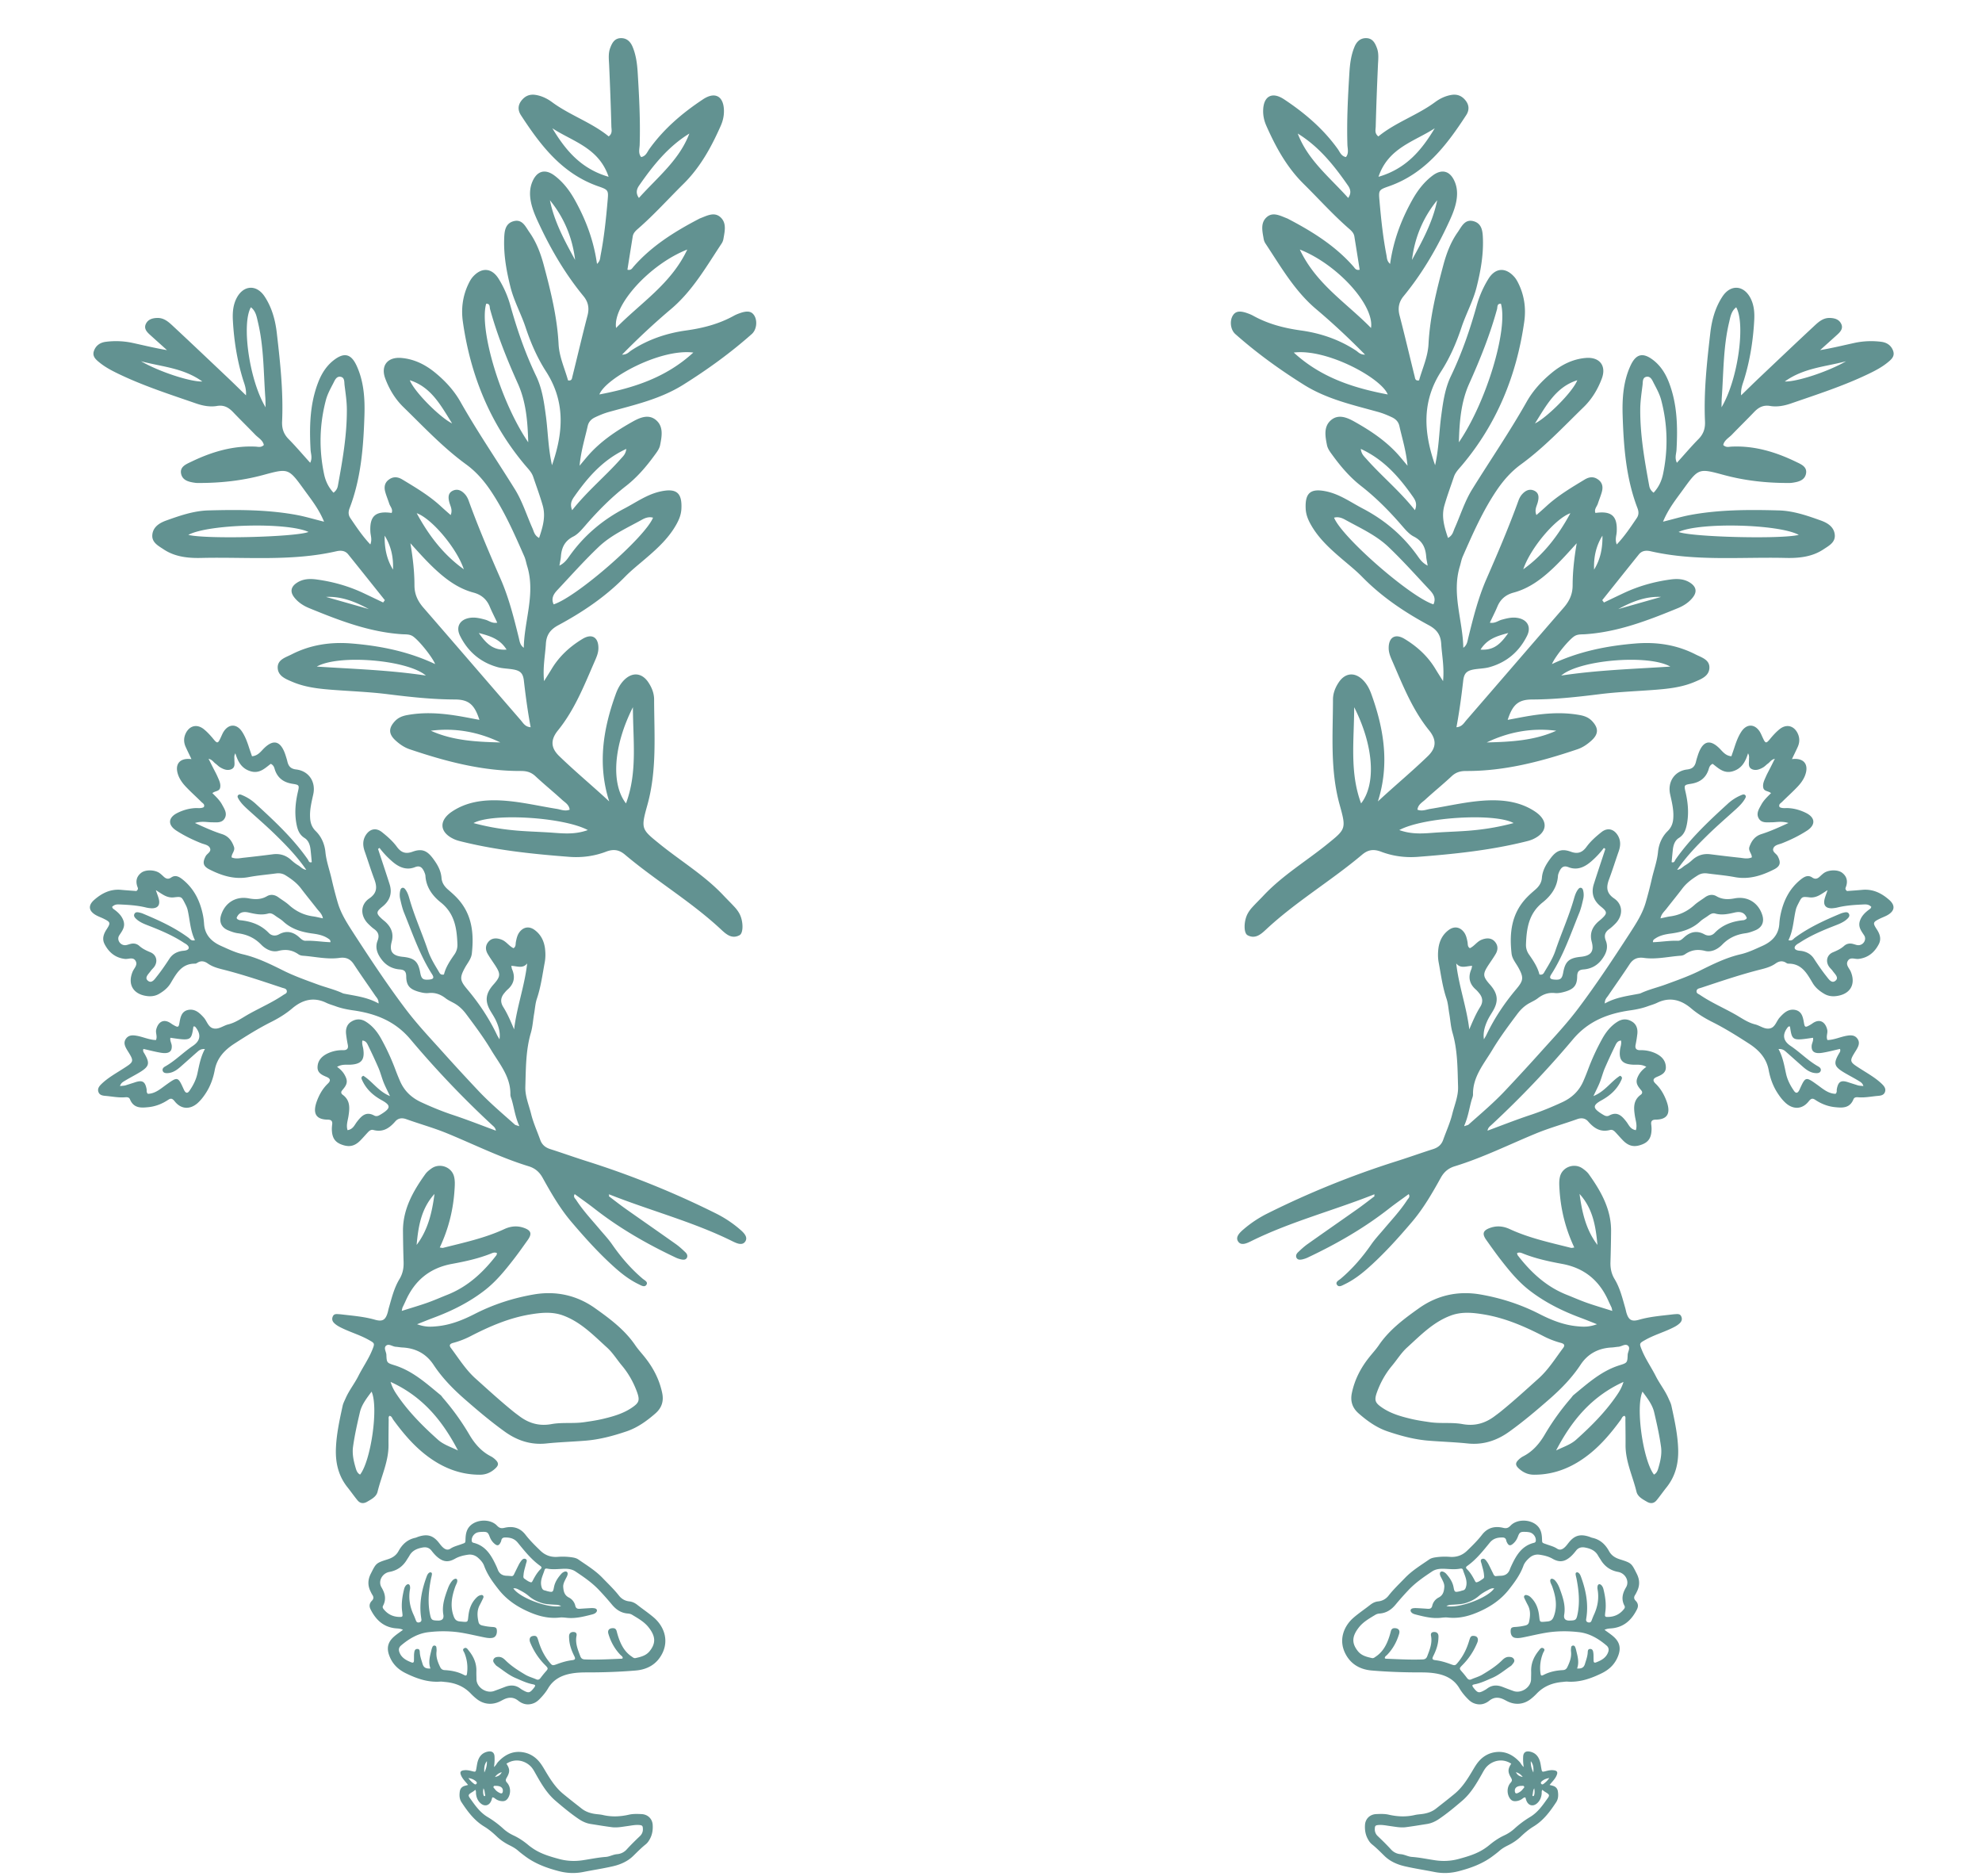
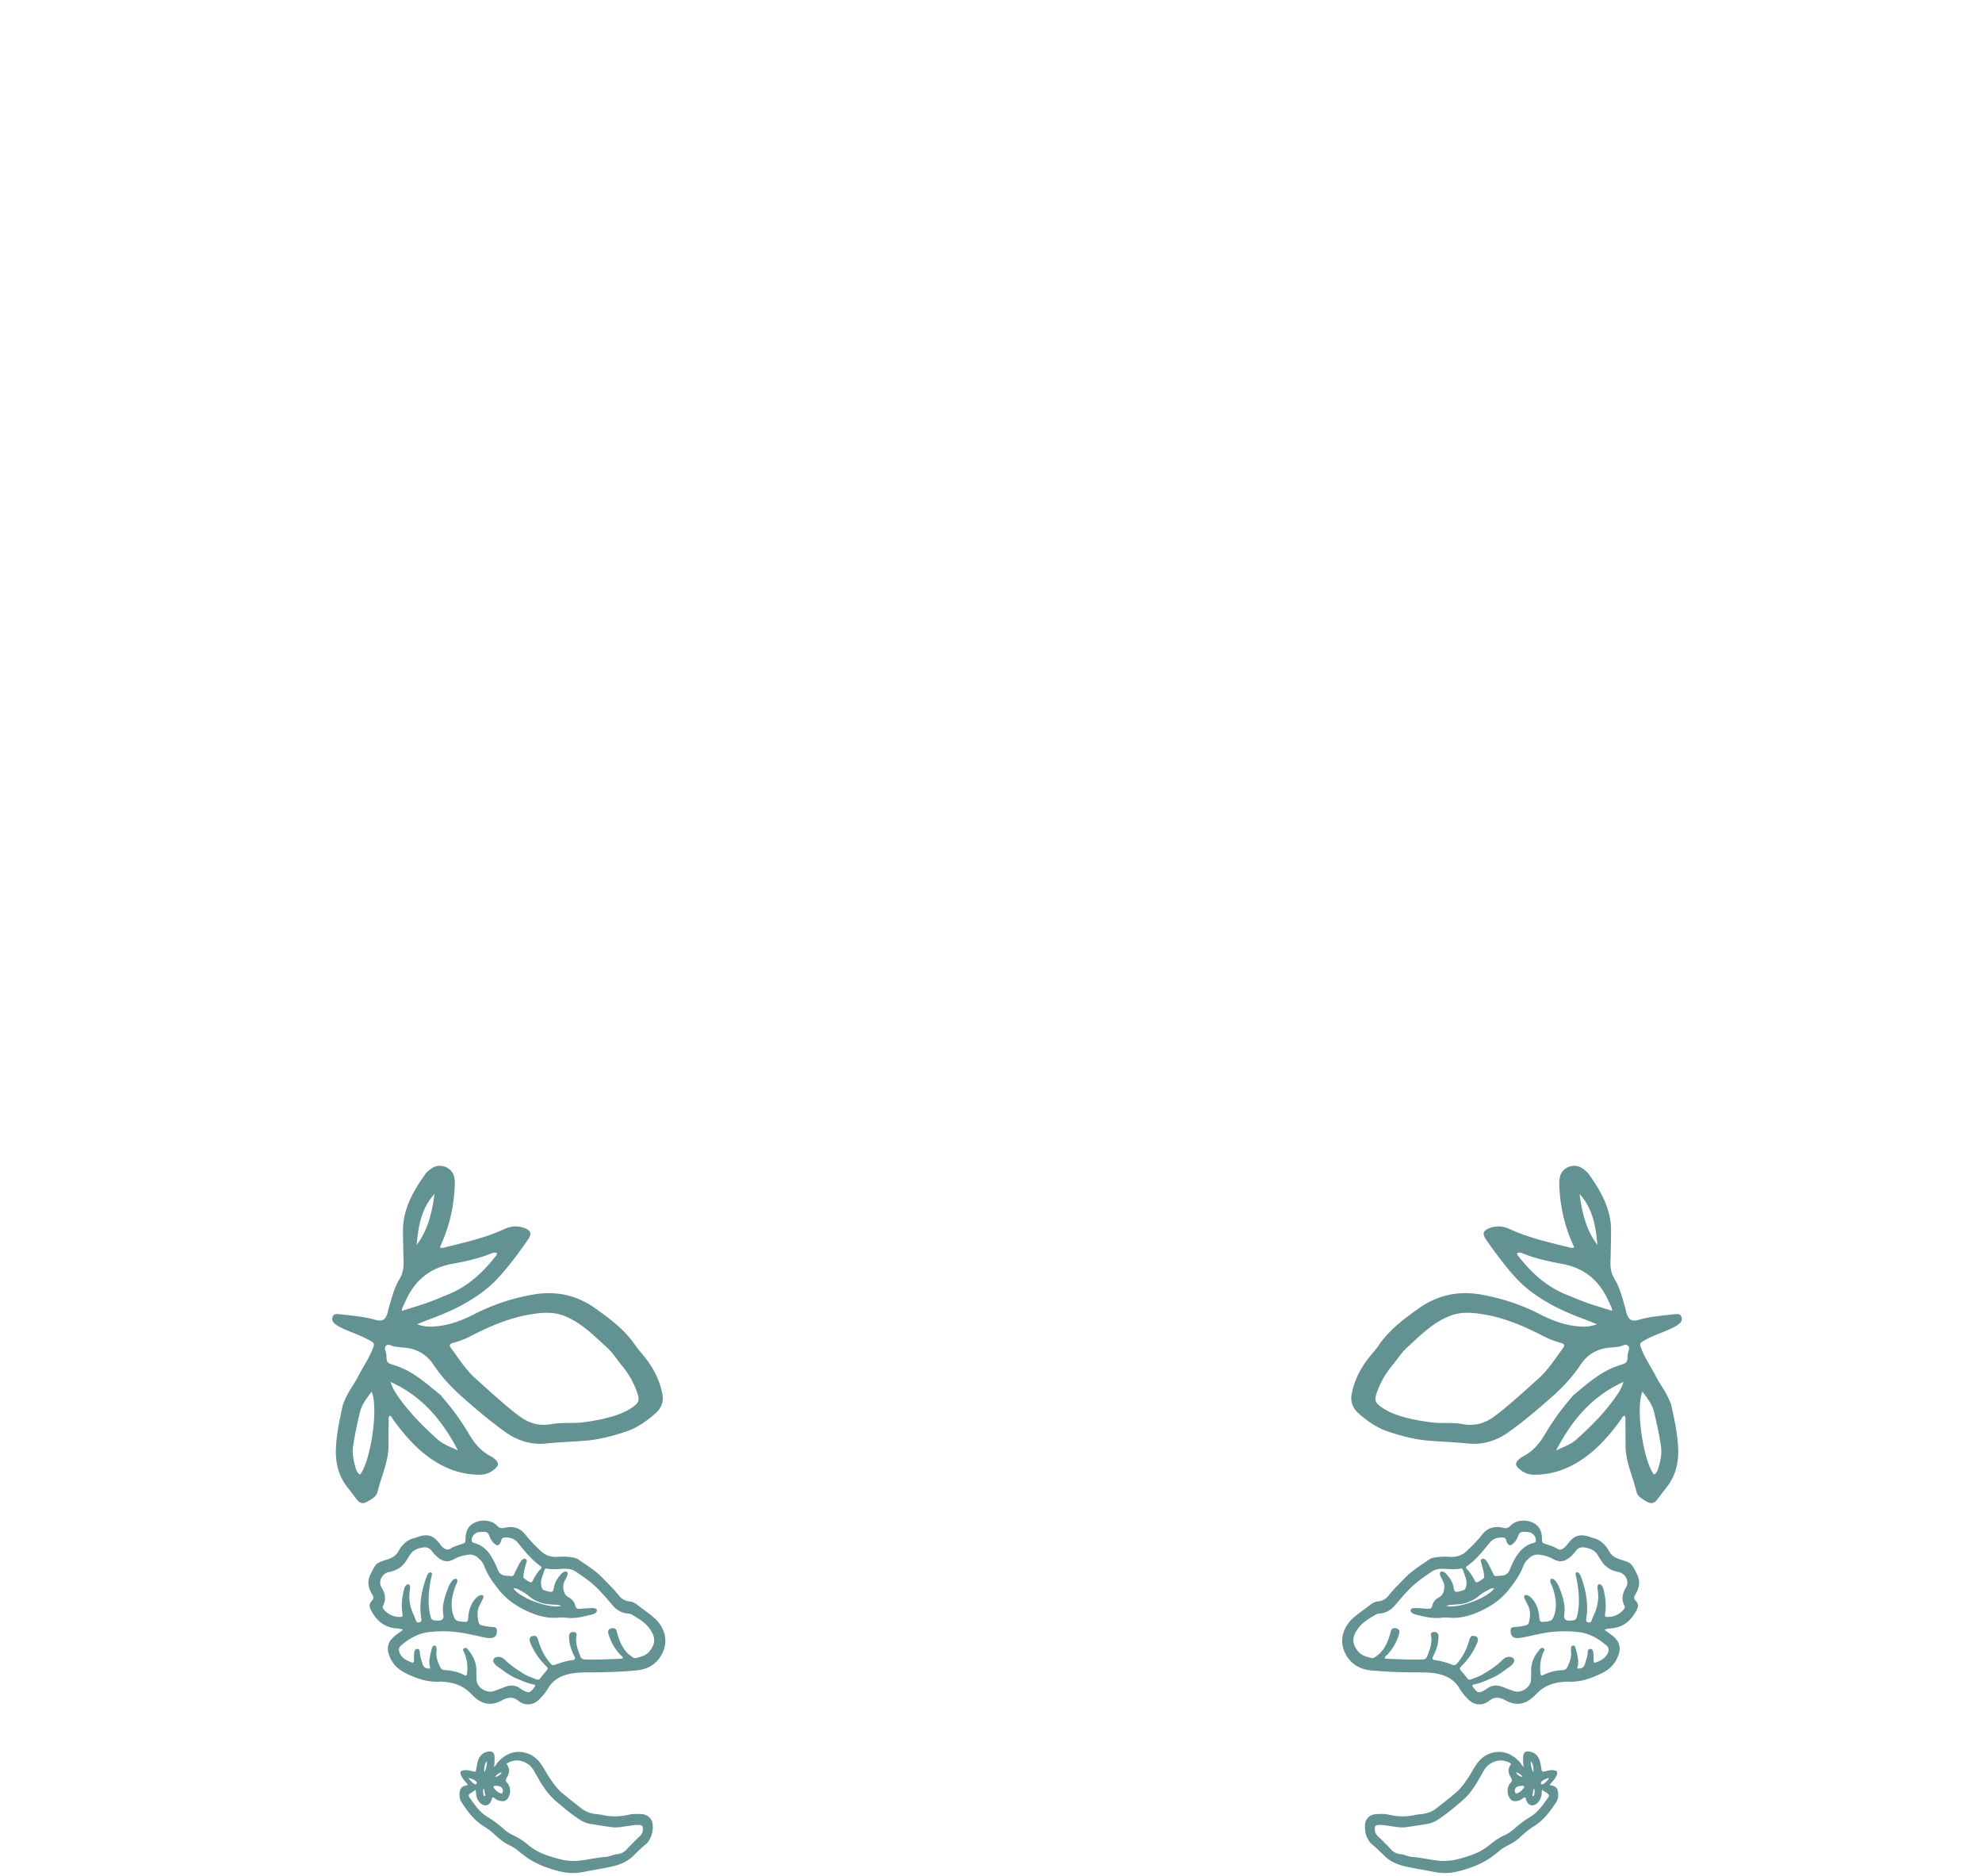
<svg xmlns="http://www.w3.org/2000/svg" viewBox="0 0 372 352" fill="none">
  <path d="M290.838 334.984c.482-.612.983-1.079 1.272-1.69.352-.741.183-1.035-.674-1.093-.439-.029-.862.063-1.277.169-.742.192-.742.197-.876-.544-.092-.501-.145-1.011-.323-1.497-.304-.828-.858-1.406-1.792-1.608-.79-.169-1.252.159-1.286.929a9.052 9.052 0 0 0 .106 1.959c-.4-.318-.525-.688-.776-.958-1.209-1.299-2.678-2.089-4.551-1.829-1.267.173-2.327.799-3.136 1.752-.491.578-.858 1.233-1.243 1.878-.905 1.511-1.85 3.008-3.251 4.168-1.156.958-2.346 1.882-3.531 2.811-.727.568-1.589.857-2.514.987-.482.068-.973.087-1.445.198-1.643.385-3.266.308-4.894-.063-.771-.178-1.561-.144-2.341-.111-1.204.053-2.042.896-2.11 2.027-.058.938.077 1.829.54 2.667.202.365.433.712.766.977.847.679 1.599 1.449 2.369 2.2 1.05 1.02 2.385 1.598 3.806 1.925 1.835.424 3.709.703 5.558 1.069 1.57.313 3.097.236 4.644-.174 2.288-.601 4.455-1.41 6.324-2.83.424-.318.848-.635 1.243-.982.481-.424 1.035-.736 1.609-1.02.891-.443 1.705-.987 2.413-1.666.727-.688 1.488-1.333 2.36-1.863 1.869-1.136 3.102-2.816 4.248-4.554.41-.621.424-1.314.328-2.002-.072-.549-.395-.939-.988-1.093-.154-.043-.308-.082-.587-.154l.009.015Zm-1.368.9c.174.134.294.236.424.322.13.092.275.164.405.255.472.308.559.482.226.944-.949 1.333-1.864 2.695-3.347 3.586a18.303 18.303 0 0 0-2.924 2.176 7.56 7.56 0 0 1-1.917 1.271c-1.026.476-1.941 1.097-2.799 1.814a10.74 10.74 0 0 1-.891.66c-1.479.996-3.174 1.492-4.899 1.959-1.44.39-2.89.453-4.335.246-1.469-.212-2.919-.53-4.402-.636-.742-.053-1.383-.457-2.11-.515a2.696 2.696 0 0 1-1.825-.89c-.795-.872-1.638-1.695-2.496-2.513a1.694 1.694 0 0 1-.544-1.319c.01-.602.116-.713.742-.756.737-.048 1.455.111 2.172.207.964.13 1.927.332 2.9.207 1.339-.173 2.669-.395 4.003-.606.814-.13 1.536-.467 2.211-.92 1.541-1.04 2.957-2.224 4.359-3.422 1.628-1.396 2.673-3.192 3.694-4.997.294-.52.559-1.049.993-1.483 1.093-1.088 2.923-1.554 4.532-.486-.65.987-.679 1.545-.043 2.628.207.357.255.583-.063.929-.703.771-.746 1.998-.202 2.869.308.491.684.67 1.286.588a2.34 2.34 0 0 0 1.045-.395c.188-.13.352-.318.636-.289.072.226.12.453.212.66.4.933 1.3 1.102 2.052.375.491-.472.722-1.064.79-1.718.024-.227-.043-.458.125-.761l-.01.01Zm-3.896-.742c.159.024.39-.072.486.13.092.198-.115.313-.217.453a2.33 2.33 0 0 1-.973.765c-.337.149-.5.044-.544-.303-.082-.65.361-1.025 1.248-1.045Zm5.211-1.463c-.37.52-.703.809-1.054 1.078-.126.097-.285.178-.429.034-.164-.159-.101-.342.043-.477.352-.317.766-.524 1.445-.64l-.005.005Zm-2.991-1.045c-.327-.673-.52-1.371-.477-2.122.511.63.535 1.367.477 2.122Zm.169 2.975c.067.424.111.852-.024 1.276-.029.091-.082.221-.217.178-.125-.038-.106-.164-.077-.26.106-.39.058-.813.318-1.194Zm-3.435-3.032c.627.192.983.505 1.272.905-.515-.116-.987-.284-1.272-.905ZM87.86 334.984c-.48-.612-.982-1.079-1.27-1.69-.352-.741-.184-1.035.673-1.093.439-.029.863.063 1.277.169.742.192.742.197.877-.544.091-.501.144-1.011.322-1.497.304-.828.858-1.406 1.792-1.608.79-.169 1.252.159 1.286.929a9.033 9.033 0 0 1-.106 1.959c.4-.318.525-.688.776-.958 1.209-1.299 2.678-2.089 4.552-1.829 1.266.173 2.326.799 3.135 1.752.492.578.858 1.233 1.243 1.878.906 1.511 1.85 3.008 3.251 4.168 1.156.958 2.346 1.882 3.531 2.811.727.568 1.59.857 2.514.987.482.068.973.087 1.445.198 1.643.385 3.266.308 4.894-.063.771-.178 1.561-.144 2.341-.111 1.204.053 2.043.896 2.11 2.027.058.938-.077 1.829-.539 2.667-.203.365-.434.712-.766.977-.848.679-1.599 1.449-2.37 2.2-1.05 1.02-2.384 1.598-3.805 1.925-1.836.424-3.709.703-5.559 1.069-1.57.313-3.097.236-4.643-.174-2.288-.601-4.456-1.41-6.325-2.83-.424-.318-.847-.635-1.242-.982-.482-.424-1.036-.736-1.61-1.02-.89-.443-1.704-.987-2.413-1.666-.727-.688-1.488-1.333-2.36-1.863-1.869-1.136-3.102-2.816-4.248-4.554-.41-.621-.424-1.314-.328-2.002.073-.549.395-.939.988-1.093.154-.043.308-.082.587-.154l-.01.015Zm1.369.9c-.174.134-.294.236-.424.322-.13.092-.275.164-.405.255-.472.308-.559.482-.226.944.949 1.333 1.864 2.695 3.348 3.586a18.305 18.305 0 0 1 2.923 2.176c.569.52 1.214.943 1.917 1.271 1.026.476 1.942 1.097 2.799 1.814.28.236.588.453.891.66 1.479.996 3.174 1.492 4.899 1.959 1.44.39 2.89.453 4.335.246 1.469-.212 2.919-.53 4.402-.636.742-.053 1.383-.457 2.11-.515a2.7 2.7 0 0 0 1.826-.89c.794-.872 1.637-1.695 2.495-2.513a1.69 1.69 0 0 0 .544-1.319c-.01-.602-.116-.713-.742-.756-.737-.048-1.454.111-2.172.207-.963.13-1.927.332-2.9.207-1.339-.173-2.668-.395-4.003-.606-.814-.13-1.536-.467-2.21-.92-1.542-1.04-2.958-2.224-4.36-3.422-1.628-1.396-2.673-3.192-3.694-4.997-.294-.52-.559-1.049-.992-1.483-1.094-1.088-2.924-1.554-4.533-.486.65.987.68 1.545.043 2.628-.207.357-.255.583.063.929.703.771.747 1.998.202 2.869-.308.491-.684.67-1.286.588a2.343 2.343 0 0 1-1.045-.395c-.188-.13-.352-.318-.636-.289-.072.226-.12.453-.212.66-.4.933-1.3 1.102-2.052.375-.491-.472-.722-1.064-.79-1.718-.024-.227.044-.458-.125-.761l.01.01Zm3.897-.742c-.16.024-.39-.072-.487.13-.091.198.116.313.217.453.246.342.583.592.973.765.337.149.5.044.544-.303.082-.65-.361-1.025-1.248-1.045Zm-5.212-1.463c.37.52.703.809 1.055 1.078.125.097.284.178.428.034.164-.159.102-.342-.043-.477-.352-.317-.766-.524-1.445-.64l.005.005Zm2.991-1.045c.328-.673.52-1.371.477-2.122-.51.63-.535 1.367-.477 2.122Zm-.169 2.975c-.067.424-.11.852.024 1.276.03.091.082.221.217.178.126-.038.106-.164.077-.26-.106-.39-.058-.813-.318-1.194Zm3.435-3.032c-.626.192-.983.505-1.272.905.516-.116.988-.284 1.272-.905ZM301.151 305.862c.673.503 1.281.889 1.804 1.378 1.027.957 1.279 2.035.814 3.347-.56 1.595-1.61 2.673-3.134 3.422-2.036.995-4.116 1.733-6.456 1.574-.31-.021-.626.038-.938.066-1.873.162-3.504.811-4.802 2.168-.336.354-.703.691-1.088.997-1.357 1.086-3.015 1.221-4.559.397-.138-.07-.279-.147-.418-.217-1.002-.518-1.93-.571-2.864.178-.835.663-1.823.895-2.904.456-.392-.159-.709-.398-1.002-.686-.647-.642-1.231-1.331-1.69-2.113-.981-1.66-2.531-2.449-4.38-2.77-.994-.177-1.994-.209-3.001-.206-3.012.002-6.025-.103-9.022-.352-2.137-.174-3.951-1.107-5.002-3.174-1.347-2.648-.229-5.238 1.577-6.778.979-.838 2.059-1.563 3.074-2.361.448-.353.934-.602 1.508-.661.826-.089 1.473-.47 1.965-1.099.929-1.184 2.024-2.217 3.065-3.299 1.33-1.387 2.974-2.384 4.544-3.469.383-.268.854-.356 1.325-.421.837-.112 1.68-.136 2.53-.072 1.258.101 2.345-.272 3.239-1.13.996-.96 1.985-1.928 2.828-3.02 1.036-1.338 2.397-1.674 3.994-1.289.625.153.966-.012 1.372-.437 1.21-1.262 3.75-1.21 5.023.052.647.642.814 1.446.861 2.285.052.999-.096.846.916 1.211.652.234 1.333.398 1.916.788.434.287.827.21 1.214-.067.407-.295.685-.7.989-1.081 1.065-1.329 2.125-1.637 3.802-1.099.208.066.407.172.62.218 1.467.319 2.438 1.243 3.123 2.489.449.823 1.147 1.265 2.034 1.545 2.212.701 2.174.732 3.169 2.697.567 1.113.602 2.177.079 3.268-.12.249-.236.5-.385.728-.257.388-.234.742.101 1.08.482.48.547 1.03.255 1.608-.951 1.893-2.317 3.284-4.601 3.558-.46.055-.939.015-1.506.302l-.004-.002.015-.009Zm-5.129 7.261c.863.048 1.262-.195 1.464-.885.201-.675.451-1.325.506-2.034.023-.314-.006-.767.481-.752.493.013.543.448.588.814.039.301.024.609.031.916.004.182.001.366.014.552.016.234.175.342.389.264 1.008-.373 1.937-.854 2.336-1.935.182-.482.101-.911-.303-1.255-1.501-1.276-3.181-2.276-5.16-2.506-2.057-.241-4.138-.235-6.185.103-1.355.227-2.691.547-4.038.823-.581.116-1.165.249-1.768.141-.578-.101-.88-.613-.843-1.365.025-.505.193-.65.889-.681a10.6 10.6 0 0 0 1.851-.274c.364-.086.616-.263.703-.635.245-1.096.335-2.175-.239-3.23-.222-.405-.422-.832-.622-1.248-.082-.171-.121-.359.034-.511.156-.153.344-.091.527-.043.352.093.591.332.832.588.823.883 1.199 1.939 1.351 3.096.191 1.446-.038 1.375 1.586 1.228.671-.06.969-.36 1.184-.942.718-1.921.366-3.792-.31-5.657-.115-.317-.315-.609-.352-.948-.045-.411.198-.581.567-.4.235.113.396.307.543.505.281.378.485.796.647 1.232.589 1.602 1.155 3.205.858 4.938-.125.747.201 1.114.993 1.104a.896.896 0 0 0 .092-.005c1.065-.018 1.2-.13 1.416-1.168.461-2.225.249-4.441-.18-6.659-.057-.299-.159-.598-.18-.901-.018-.296.265-.412.522-.243.246.169.361.43.461.689.901 2.429 1.414 4.904 1.077 7.484l-.079.545c-.055.332.094.536.426.603.284.059.482-.055.584-.324.143-.372.279-.741.445-1.102.718-1.533.988-3.134.679-4.825a1.55 1.55 0 0 1 .008-.548c.073-.39.381-.487.678-.219.265.241.381.569.455.899.315 1.323.506 2.657.338 4.012-.033.242-.061.487-.077.731-.015.218.092.339.33.347 1.35.041 2.431-.454 3.243-1.494.144-.186.203-.381.088-.597-.654-1.23-.382-2.335.292-3.468.678-1.142-.127-2.64-1.489-2.889-1.465-.268-2.534-1.044-3.281-2.288-.163-.268-.345-.518-.494-.79-.541-.964-1.454-1.325-2.48-1.506-.677-.117-1.229.054-1.651.6-.339.437-.697.857-1.125 1.215-1.083.898-2.021 1.009-3.278.295-.758-.433-1.571-.625-2.411-.751-.731-.111-1.378.102-1.909.565-.486.429-.935.917-1.153 1.526-.604 1.663-1.624 3.049-2.71 4.429-1.382 1.759-3.117 3.003-5.138 3.956-1.998.942-4.048 1.565-6.323 1.31-.43-.049-.877.001-1.31.047-1.624.18-3.176-.216-4.733-.614-.273-.071-.551-.155-.761-.362-.337-.333-.23-.712.24-.807.242-.046.5-.045.746-.033a69.32 69.32 0 0 1 1.975.126c.453.037.792-.044.905-.556a2.292 2.292 0 0 1 1.207-1.555c.852-.441 1.001-1.17 1.061-1.978.038-.543-.211-1.017-.444-1.489-.149-.306-.352-.594-.386-.938-.034-.377.227-.571.601-.444.237.086.443.235.61.426.651.734 1.181 1.531 1.358 2.503.169.912.24.959 1.154.752.184-.042.357-.118.539-.155.429-.082.551-.335.658-.748.295-1.139-.286-2.101-.593-3.117-.082-.272-.313-.27-.541-.228-.934.18-1.871.078-2.813.03-.854-.044-1.711.007-2.439.494-1.566 1.042-3.114 2.104-4.414 3.478a55.576 55.576 0 0 0-2.44 2.749c-.773.931-1.711 1.576-2.988 1.668-.28.021-.556.09-.799.237-1.084.656-2.219 1.291-3.013 2.262-1.397 1.719-1.492 3.042-.264 4.569.676.841 1.663 1.076 2.649 1.293.293.064.523-.158.755-.316.92-.621 1.545-1.48 2.003-2.464.335-.719.574-1.481.771-2.248.093-.363.28-.589.706-.587.707.002 1.053.396.85 1.064-.442 1.487-1.164 2.815-2.252 3.946-.178.186-.466.311-.429.638.076.039.127.082.188.084 2.318.092 4.636.228 6.953.133.449-.021.678-.231.819-.609.463-1.229.978-2.448.707-3.822-.075-.364.032-.675.501-.714.435-.039.777.151.867.539.049.205.032.427.02.64-.044 1.187-.435 2.272-.958 3.318-.276.547-.196.722.418.796.98.118 1.9.397 2.818.737.866.32.891.293 1.482-.443.916-1.134 1.541-2.416 1.966-3.803.073-.234.142-.469.237-.691.161-.396.511-.411.867-.338.394.076.586.341.58.732-.002.28-.124.533-.233.782a12.7 12.7 0 0 1-2.662 3.924c-.647.658-.624.669-.035 1.338.31.353.597.718.88 1.092.216.283.451.419.806.261.677-.305 1.402-.485 2.052-.87 1.331-.79 2.629-1.613 3.73-2.705.352-.351.739-.65 1.295-.639.359.013.695.059.902.394.223.36.035.642-.186.913-.117.143-.226.302-.376.4-1.175.79-2.246 1.722-3.586 2.283-1.026.431-2.024.928-3.144 1.144-.586.115-.602.236-.219.722.74.936.98.984 2.03.395a3.47 3.47 0 0 0 .47-.296c.898-.688 1.88-.721 2.921-.313.676.263 1.35.519 2.035.764 1.477.521 3.288-.706 3.298-2.214.002-.494.034-.979.018-1.47-.049-1.482.499-2.745 1.411-3.871.223-.275.445-.714.876-.468.427.244.069.597-.046.882a7.418 7.418 0 0 0-.494 3.777c.059.485.159.564.602.333 1.126-.584 2.338-.827 3.601-.892.426-.021.676-.215.851-.582.441-.919.802-1.844.679-2.902-.032-.269-.002-.552.033-.821.021-.153.136-.269.313-.298a.368.368 0 0 1 .394.199c.093.194.164.398.21.607.264 1.134.638 2.262.195 3.484l.015.013Zm-15.306-17.338c.273-.019.612-.056.96-.066.845-.017 1.412-.406 1.699-1.184.081-.228.183-.452.283-.672.906-1.938 1.93-3.765 4.281-4.338.207-.053.301-.185.318-.396.05-.7-.475-1.416-1.195-1.571a4.52 4.52 0 0 0-.84-.081c-.836-.024-1.03.092-1.316.859-.175.468-.41.878-.773 1.229-.657.635-1.002.573-1.366-.263-.036-.085-.055-.18-.073-.267-.086-.364-.343-.5-.695-.503-.94-.008-1.746.186-2.386.976-1.277 1.56-2.531 3.153-4.207 4.348-.239.171-.358.342-.102.589.663.645 1.106 1.425 1.521 2.225.076.14.158.311.336.271.46-.11.822-.417 1.205-.673.281-.19.179-.5.16-.763-.05-.678-.283-1.318-.439-1.976-.075-.33-.366-.798.099-.974.438-.167.718.268.95.598.125.176.229.369.327.565.264.521.522 1.056.784 1.583.093.193.151.413.473.497l-.004-.013Zm-.271 2.292c-.417-.064-.752.099-1.069.27-.627.33-1.247.669-1.788 1.138-.729.633-1.563 1.061-2.502 1.351-.725.224-1.468.248-2.213.299-.45.026-.919-.003-1.389.271 2.341.492 7.769-1.535 8.956-3.32l.005-.009ZM75.642 305.862c-.673.503-1.281.889-1.804 1.378-1.027.957-1.28 2.035-.814 3.347.56 1.595 1.61 2.673 3.133 3.422 2.037.995 4.117 1.733 6.457 1.574.31-.021.626.038.938.066 1.873.162 3.504.811 4.802 2.168.336.354.703.691 1.088.997 1.357 1.086 3.015 1.221 4.559.397.138-.07.28-.147.418-.217 1.002-.518 1.93-.571 2.864.178.835.663 1.823.895 2.904.456.392-.159.709-.398 1.002-.686.647-.642 1.231-1.331 1.69-2.113.981-1.66 2.531-2.449 4.38-2.77.994-.177 1.994-.209 3.001-.206 3.012.002 6.025-.103 9.022-.352 2.137-.174 3.951-1.107 5.002-3.174 1.346-2.648.229-5.238-1.577-6.778-.979-.838-2.059-1.563-3.074-2.361-.448-.353-.934-.602-1.508-.661-.826-.089-1.473-.47-1.965-1.099-.93-1.184-2.024-2.217-3.065-3.299-1.33-1.387-2.974-2.384-4.544-3.469-.383-.268-.854-.356-1.325-.421a12.145 12.145 0 0 0-2.53-.072c-1.258.101-2.345-.272-3.239-1.13-.996-.96-1.985-1.928-2.828-3.02-1.036-1.338-2.397-1.674-3.994-1.289-.625.153-.966-.012-1.372-.437-1.21-1.262-3.75-1.21-5.023.052-.647.642-.814 1.446-.861 2.285-.052.999.096.846-.916 1.211-.652.234-1.333.398-1.916.788-.434.287-.827.21-1.214-.067-.407-.295-.685-.7-.99-1.081-1.064-1.329-2.124-1.637-3.8-1.099-.21.066-.408.172-.621.218-1.467.319-2.438 1.243-3.123 2.489-.45.823-1.147 1.265-2.034 1.545-2.212.701-2.174.732-3.17 2.697-.566 1.113-.601 2.177-.078 3.268.12.249.236.5.385.728.257.388.234.742-.1 1.08-.483.48-.548 1.03-.256 1.608.951 1.893 2.317 3.284 4.6 3.558.46.055.94.015 1.507.302l.004-.002-.015-.009Zm5.129 7.261c-.864.048-1.262-.195-1.464-.885-.2-.675-.45-1.325-.505-2.034-.024-.314.005-.767-.482-.752-.493.013-.543.448-.588.814-.039.301-.024.609-.031.916-.004.182-.001.366-.014.552-.016.234-.175.342-.389.264-1.008-.373-1.937-.854-2.336-1.935-.182-.482-.101-.911.303-1.255 1.501-1.276 3.18-2.276 5.16-2.506 2.057-.241 4.138-.235 6.185.103 1.355.227 2.691.547 4.038.823.581.116 1.165.249 1.768.141.578-.101.88-.613.843-1.365-.025-.505-.194-.65-.889-.681a10.598 10.598 0 0 1-1.851-.274c-.364-.086-.616-.263-.703-.635-.245-1.096-.335-2.175.239-3.23.222-.405.422-.832.622-1.248.082-.171.121-.359-.034-.511-.156-.153-.344-.091-.527-.043-.352.093-.59.332-.832.588-.823.883-1.2 1.939-1.351 3.096-.19 1.446.038 1.375-1.586 1.228-.671-.06-.969-.36-1.184-.942-.718-1.921-.366-3.792.31-5.657.115-.317.315-.609.352-.948.045-.411-.198-.581-.567-.4-.235.113-.396.307-.543.505-.28.378-.485.796-.647 1.232-.589 1.602-1.155 3.205-.858 4.938.125.747-.201 1.114-.993 1.104a.873.873 0 0 1-.092-.005c-1.065-.018-1.2-.13-1.416-1.168-.46-2.225-.25-4.441.18-6.659.057-.299.159-.598.18-.901.019-.296-.265-.412-.522-.243-.246.169-.361.43-.46.689-.902 2.429-1.415 4.904-1.078 7.484l.079.545c.055.332-.094.536-.426.603-.284.059-.482-.055-.584-.324-.143-.372-.28-.741-.445-1.102-.718-1.533-.988-3.134-.68-4.825.033-.18.026-.373-.007-.548-.073-.39-.38-.487-.678-.219-.266.241-.38.569-.455.899-.315 1.323-.506 2.657-.338 4.012.032.242.06.487.077.731.015.218-.092.339-.33.347-1.35.041-2.43-.454-3.243-1.494-.144-.186-.203-.381-.088-.597.654-1.23.382-2.335-.292-3.468-.678-1.142.127-2.64 1.489-2.889 1.465-.268 2.534-1.044 3.281-2.288.163-.268.345-.518.494-.79.54-.964 1.454-1.325 2.48-1.506.677-.117 1.23.054 1.651.6.339.437.697.857 1.125 1.215 1.083.898 2.02 1.009 3.278.295.758-.433 1.57-.625 2.411-.751.73-.111 1.378.102 1.909.565.486.429.935.917 1.153 1.526.604 1.663 1.624 3.049 2.71 4.429 1.382 1.759 3.117 3.003 5.138 3.956 1.998.942 4.048 1.565 6.323 1.31.43-.049.877.001 1.31.047 1.624.18 3.176-.216 4.733-.614.273-.071.551-.155.761-.362.337-.333.23-.712-.24-.807a3.209 3.209 0 0 0-.746-.033c-.657.033-1.316.074-1.976.126-.452.037-.791-.044-.904-.556a2.292 2.292 0 0 0-1.207-1.555c-.852-.441-1.001-1.17-1.061-1.978-.038-.543.211-1.017.444-1.489.149-.306.352-.594.386-.938.034-.377-.227-.571-.601-.444a1.486 1.486 0 0 0-.61.426c-.651.734-1.181 1.531-1.358 2.503-.169.912-.24.959-1.154.752-.184-.042-.357-.118-.539-.155-.429-.082-.551-.335-.658-.748-.295-1.139.286-2.101.593-3.117.081-.272.312-.27.541-.228.934.18 1.871.078 2.813.03.854-.044 1.711.007 2.439.494 1.566 1.042 3.114 2.104 4.414 3.478a55.576 55.576 0 0 1 2.44 2.749c.773.931 1.711 1.576 2.988 1.668.28.021.556.09.799.237 1.084.656 2.219 1.291 3.013 2.262 1.397 1.719 1.492 3.042.264 4.569-.676.841-1.663 1.076-2.649 1.293-.294.064-.523-.158-.755-.316-.92-.621-1.545-1.48-2.003-2.464-.335-.719-.574-1.481-.771-2.248-.093-.363-.28-.589-.707-.587-.706.002-1.052.396-.849 1.064.442 1.487 1.164 2.815 2.252 3.946.178.186.466.311.429.638-.076.039-.127.082-.188.084-2.318.092-4.636.228-6.953.133-.449-.021-.678-.231-.819-.609-.463-1.229-.978-2.448-.707-3.822.075-.364-.032-.675-.501-.714-.435-.039-.777.151-.867.539-.049.205-.032.427-.02.64.044 1.187.435 2.272.958 3.318.276.547.196.722-.418.796-.98.118-1.9.397-2.818.737-.866.32-.891.293-1.482-.443-.916-1.134-1.541-2.416-1.966-3.803-.073-.234-.142-.469-.237-.691-.161-.396-.511-.411-.867-.338-.394.076-.586.341-.58.732.002.28.124.533.233.782a12.705 12.705 0 0 0 2.662 3.924c.647.658.624.669.035 1.338-.31.353-.597.718-.88 1.092-.216.283-.451.419-.806.261-.677-.305-1.402-.485-2.052-.87-1.331-.79-2.629-1.613-3.73-2.705-.352-.351-.74-.65-1.295-.639-.359.013-.695.059-.902.394-.223.36-.035.642.186.913.117.143.226.302.376.4 1.175.79 2.246 1.722 3.586 2.283 1.026.431 2.024.928 3.144 1.144.586.115.602.236.219.722-.74.936-.98.984-2.03.395a3.502 3.502 0 0 1-.47-.296c-.898-.688-1.88-.721-2.921-.313-.676.263-1.35.519-2.035.764-1.478.521-3.288-.706-3.298-2.214-.002-.494-.034-.979-.018-1.47.05-1.482-.5-2.745-1.41-3.871-.224-.275-.446-.714-.877-.468-.427.244-.07.597.046.882a7.422 7.422 0 0 1 .493 3.777c-.058.485-.158.564-.601.333-1.126-.584-2.338-.827-3.601-.892-.427-.021-.676-.215-.85-.582-.442-.919-.803-1.844-.68-2.902.032-.269.002-.552-.033-.821-.021-.153-.136-.269-.313-.298a.369.369 0 0 0-.394.199 2.798 2.798 0 0 0-.21.607c-.264 1.134-.638 2.262-.195 3.484l-.015.013Zm15.306-17.338c-.273-.019-.612-.056-.96-.066-.845-.017-1.412-.406-1.699-1.184-.081-.228-.183-.452-.283-.672-.906-1.938-1.93-3.765-4.281-4.338-.207-.053-.302-.185-.318-.396-.05-.7.475-1.416 1.195-1.571.273-.059.558-.074.84-.081.836-.024 1.03.092 1.316.859.175.468.41.878.773 1.229.657.635 1.002.573 1.366-.263.036-.085.056-.18.073-.267.086-.364.343-.5.695-.503.94-.008 1.746.186 2.386.976 1.277 1.56 2.531 3.153 4.207 4.348.239.171.358.342.102.589-.663.645-1.106 1.425-1.522 2.225-.075.14-.157.311-.335.271-.46-.11-.822-.417-1.205-.673-.28-.19-.18-.5-.16-.763.05-.678.283-1.318.439-1.976.075-.33.366-.798-.099-.974-.438-.167-.718.268-.95.598a4.26 4.26 0 0 0-.327.565c-.264.521-.522 1.056-.784 1.583-.094.193-.15.413-.473.497l.004-.013Zm.271 2.292c.417-.064.752.099 1.069.27.627.33 1.247.669 1.788 1.138.73.633 1.563 1.061 2.502 1.351.725.224 1.468.248 2.213.299.45.026.919-.003 1.389.271-2.341.492-7.769-1.535-8.956-3.32l-.005-.009ZM295.464 234.085c-1.674-3.568-2.538-7.166-2.765-10.906-.051-.817-.102-1.633.113-2.434.479-1.772 2.707-2.553 4.233-1.456.421.299.848.64 1.141 1.044 2.311 3.228 4.227 6.615 4.197 10.7a234.802 234.802 0 0 1-.117 5.808c-.035 1.146.161 2.188.782 3.212.997 1.647 1.443 3.505 1.969 5.327.089.292.143.599.223.897.408 1.419.959 1.805 2.409 1.388 2.014-.578 4.085-.736 6.154-.982.255-.035.521-.051.779-.069.371-.023.744-.021.943.376.232.462.168.893-.192 1.268-.514.522-1.174.826-1.827 1.132-1.545.714-3.199 1.218-4.686 2.057-1.147.642-1.171.644-.668 1.895.694 1.718 1.776 3.242 2.612 4.899.717 1.421 1.734 2.683 2.377 4.15.205.471.459.938.565 1.425.588 2.696 1.183 5.394 1.268 8.161.079 2.63-.506 5.046-2.183 7.145-.635.796-1.217 1.636-1.867 2.428-.495.607-1.131.678-1.814.276-.809-.472-1.738-.941-1.963-1.894-.708-2.924-2.079-5.696-2.05-8.778.012-1.581-.017-3.157-.029-4.736-.004-.248.083-.513-.162-.715-.422.066-.498.454-.691.726-1.664 2.278-3.481 4.463-5.654 6.245-3.033 2.484-6.533 4.099-10.652 4.079-1.111-.003-2.029-.421-2.825-1.145-.685-.625-.702-1.051-.062-1.67a3.72 3.72 0 0 1 .867-.637c1.819-.927 3.062-2.406 4.054-4.095a45.998 45.998 0 0 1 4.914-6.836c.165-.191.301-.429.496-.582 2.648-2.169 5.191-4.5 8.592-5.566 1.469-.461 1.495-.471 1.554-1.985.028-.583.578-1.287.023-1.723-.51-.392-1.166.192-1.779.228-.412.029-.822.114-1.239.134-2.502.127-4.475 1.168-5.839 3.223-1.645 2.497-3.714 4.606-5.971 6.567-2.399 2.094-4.837 4.154-7.426 6.012-2.254 1.619-4.813 2.52-7.752 2.216-2.488-.26-4.989-.332-7.483-.537-2.617-.219-5.139-.902-7.609-1.738-2.057-.699-3.793-1.949-5.404-3.353-1.191-1.033-1.618-2.306-1.285-3.866.526-2.502 1.659-4.683 3.238-6.67.604-.764 1.275-1.479 1.814-2.274 1.962-2.891 4.755-4.97 7.54-6.948 3.378-2.402 7.29-3.314 11.54-2.578 3.883.673 7.576 1.874 11.081 3.667 2.195 1.121 4.442 2.024 6.93 2.284 1.488.157 2.412.146 3.862-.367-1.161-.461-2.153-.865-3.16-1.241-3.494-1.304-6.785-2.958-9.714-5.266-2.05-1.628-3.68-3.65-5.26-5.683-.917-1.183-1.777-2.407-2.646-3.626-.844-1.189-.608-1.809.769-2.284 1.238-.429 2.448-.307 3.642.249 3.671 1.697 7.61 2.535 11.498 3.519.136.032.292-.026.596-.065l.001-.007-.002-.025Zm-30.709 32.169c1.218.291 2.445.472 3.69.65 2.022.284 4.071-.014 6.073.352 2.269.415 4.215-.147 5.984-1.468.407-.309.828-.606 1.224-.934 2.434-1.974 4.734-4.084 7.06-6.171 1.852-1.667 3.13-3.758 4.597-5.709.416-.545.161-.805-.422-.96a16.105 16.105 0 0 1-3.336-1.299c-3.531-1.815-7.154-3.381-11.112-4.04-2.071-.343-4.135-.55-6.154.186-3.35 1.222-5.738 3.733-8.262 6.019-1.093.981-1.873 2.284-2.827 3.417-1.224 1.467-2.141 3.111-2.795 4.882-.598 1.64-.412 2.091 1.062 3.072 1.593 1.049 3.392 1.566 5.226 2.004l-.008-.001Zm37.86-20.23c-.09-.42-.097-.525-.132-.613-.193-.42-.404-.836-.59-1.255-1.676-3.792-4.457-6.184-8.703-6.968-2.451-.45-4.914-.982-7.251-1.907-.356-.141-.759-.348-1.207-.105.045.146.054.307.139.415 2.471 3.194 5.355 5.889 9.226 7.411 1.263.501 2.498 1.051 3.773 1.499 1.503.526 3.041.973 4.754 1.517l-.009.006Zm5.666 15.127c-1.343 2.959.126 12.975 2.15 15.576.452-.226.644-.634.781-1.071.404-1.36.746-2.727.539-4.186-.301-2.166-.784-4.303-1.283-6.437-.331-1.409-1.216-2.559-2.196-3.876l.009-.006Zm-16.218 11.053c1.404-.691 2.733-1.099 3.775-2.036 2.83-2.532 5.504-5.213 7.636-8.35.477-.699.919-1.421 1.237-2.483-6.009 2.736-9.73 7.269-12.648 12.869Zm4.405-48.141c.452 3.396 1.185 6.716 3.356 9.567-.316-3.435-.839-6.8-3.356-9.567ZM82.553 234.085c1.674-3.568 2.539-7.166 2.765-10.906.052-.817.103-1.633-.112-2.434-.48-1.772-2.708-2.553-4.233-1.456-.421.299-.848.64-1.14 1.044-2.313 3.228-4.228 6.615-4.198 10.7.016 1.931.051 3.873.116 5.808.036 1.146-.16 2.188-.782 3.212-.997 1.647-1.442 3.505-1.969 5.327-.089.292-.143.599-.222.897-.408 1.419-.96 1.805-2.41 1.388-2.013-.578-4.085-.736-6.153-.982-.255-.035-.521-.051-.78-.069-.37-.023-.744-.021-.943.376-.231.462-.168.893.192 1.268.514.522 1.175.826 1.828 1.132 1.545.714 3.199 1.218 4.686 2.057 1.147.642 1.17.644.667 1.895-.694 1.718-1.775 3.242-2.611 4.899-.717 1.421-1.735 2.683-2.377 4.15-.206.471-.46.938-.566 1.425-.587 2.696-1.182 5.394-1.268 8.161-.079 2.63.506 5.046 2.184 7.145.635.796 1.217 1.636 1.867 2.428.494.607 1.13.678 1.814.276.808-.472 1.737-.941 1.962-1.894.708-2.924 2.08-5.696 2.05-8.778-.012-1.581.017-3.157.03-4.736.004-.248-.084-.513.162-.715.421.066.498.454.69.726 1.664 2.278 3.481 4.463 5.655 6.245 3.033 2.484 6.533 4.099 10.651 4.079 1.112-.003 2.03-.421 2.826-1.145.684-.625.702-1.051.061-1.67a3.723 3.723 0 0 0-.867-.637c-1.818-.927-3.061-2.406-4.053-4.095a46.086 46.086 0 0 0-4.914-6.836c-.165-.191-.301-.429-.497-.582-2.647-2.169-5.19-4.5-8.591-5.566-1.469-.461-1.495-.471-1.555-1.985-.028-.583-.578-1.287-.022-1.723.51-.392 1.166.192 1.778.228.412.029.822.114 1.24.134 2.501.127 4.474 1.168 5.839 3.223 1.645 2.497 3.714 4.606 5.97 6.567 2.4 2.094 4.838 4.154 7.427 6.012 2.254 1.619 4.813 2.52 7.751 2.216 2.489-.26 4.99-.332 7.483-.537 2.617-.219 5.14-.902 7.609-1.738 2.058-.699 3.793-1.949 5.404-3.353 1.192-1.033 1.619-2.306 1.286-3.866-.527-2.502-1.659-4.683-3.239-6.67-.603-.764-1.274-1.479-1.814-2.274-1.962-2.891-4.755-4.97-7.539-6.948-3.378-2.402-7.291-3.314-11.54-2.578-3.883.673-7.577 1.874-11.081 3.667-2.195 1.121-4.443 2.024-6.93 2.284-1.489.157-2.413.146-3.862-.367 1.16-.461 2.153-.865 3.16-1.241 3.493-1.304 6.785-2.958 9.713-5.266 2.05-1.628 3.68-3.65 5.26-5.683.918-1.183 1.777-2.407 2.646-3.626.844-1.189.609-1.809-.768-2.284-1.239-.429-2.449-.307-3.643.249-3.67 1.697-7.61 2.535-11.498 3.519-.135.032-.292-.026-.595-.065l-.002-.007.002-.025Zm30.709 32.169c-1.217.291-2.445.472-3.689.65-2.022.284-4.072-.014-6.074.352-2.268.415-4.214-.147-5.983-1.468-.408-.309-.829-.606-1.225-.934-2.434-1.974-4.733-4.084-7.06-6.171-1.851-1.667-3.13-3.758-4.596-5.709-.417-.545-.161-.805.421-.96a16.116 16.116 0 0 0 3.337-1.299c3.53-1.815 7.153-3.381 11.111-4.04 2.071-.343 4.135-.55 6.154.186 3.351 1.222 5.738 3.733 8.263 6.019 1.092.981 1.872 2.284 2.826 3.417 1.225 1.467 2.142 3.111 2.795 4.882.599 1.64.412 2.091-1.061 3.072-1.593 1.049-3.392 1.566-5.226 2.004l.007-.001Zm-37.86-20.23c.091-.42.098-.525.132-.613.194-.42.404-.836.59-1.255 1.676-3.792 4.458-6.184 8.704-6.968 2.45-.45 4.913-.982 7.25-1.907.356-.141.76-.348 1.207-.105-.044.146-.053.307-.139.415-2.47 3.194-5.354 5.889-9.225 7.411-1.263.501-2.498 1.051-3.774 1.499-1.503.526-3.04.973-4.754 1.517l.01.006Zm-5.665 15.127c1.342 2.959-.126 12.975-2.15 15.576-.452-.226-.645-.634-.781-1.071-.404-1.36-.747-2.727-.54-4.186.302-2.166.784-4.303 1.283-6.437.331-1.409 1.216-2.559 2.197-3.876l-.01-.006Zm16.218 11.053c-1.405-.691-2.733-1.099-3.776-2.036-2.83-2.532-5.504-5.213-7.635-8.35-.477-.699-.92-1.421-1.237-2.483 6.008 2.736 9.73 7.269 12.648 12.869Zm-4.406-48.141c-.452 3.396-1.184 6.716-3.355 9.567.315-3.435.838-6.8 3.355-9.567Z" fill="#629291" />
-   <path d="M274.832 211.235c.762-1.766.945-3.338 1.387-4.848.103-.325.249-.657.25-.974-.069-3.344 2.059-5.768 3.637-8.407 1.403-2.337 3.036-4.521 4.668-6.705.661-.883 1.431-1.612 2.408-2.116.507-.276 1.02-.51 1.471-.863.951-.731 1.96-1.086 3.156-.963.673.076 1.343-.089 2.001-.277 1.566-.475 2.181-1.154 2.207-2.796.005-.953.312-1.293 1.23-1.358 1.289-.106 2.398-.648 3.242-1.671.891-1.108 1.463-2.338.897-3.751-.373-.955-.124-1.611.697-2.185.362-.262.706-.59 1.026-.906 1.528-1.481 1.589-3.61-.144-4.798-1.49-1.013-1.511-2.133-.961-3.608.654-1.741 1.206-3.534 1.824-5.285.341-1.006.388-1.965-.165-2.917-.756-1.255-1.954-1.558-3.106-.632-1.015.809-2.012 1.685-2.79 2.75-.777 1.064-1.637 1.387-2.922.917-1.731-.631-2.71-.247-3.818 1.229-.832 1.107-1.518 2.26-1.631 3.676-.066.894-.525 1.583-1.189 2.167-.552.48-1.127.973-1.636 1.507-2.918 3.027-3.294 6.706-2.863 10.542.116 1.011.84 1.799 1.315 2.687.979 1.803.92 2.361-.397 3.93-2.209 2.617-4.103 5.434-5.586 8.521-.14.313-.328.591-.521.947-.183-1.112.076-2.362.795-3.803.257-.495.568-.972.868-1.474 1.073-1.805.977-3.188-.348-4.784-.097-.131-.219-.249-.335-.385-1.177-1.37-1.207-1.837-.184-3.42.464-.707.965-1.403 1.399-2.139.475-.804.476-1.619-.152-2.336-.585-.664-1.451-.761-2.478-.352-.865.34-1.358 1.197-2.199 1.586-.49-.276-.365-.793-.454-1.199-.129-.658-.276-1.322-.704-1.856-.751-.955-1.821-1.097-2.814-.36-1.17.86-1.754 2.066-1.939 3.459-.108.9-.114 1.793.06 2.684.421 2.242.71 4.522 1.448 6.706.319.937.369 1.968.551 2.96.189 1.154.266 2.352.587 3.469.976 3.314.938 6.743 1.045 10.158.054 1.767-.674 3.424-1.089 5.102-.398 1.623-1.121 3.202-1.687 4.791-.318.933-.929 1.475-1.885 1.786-2.372.755-4.713 1.6-7.104 2.349a166.956 166.956 0 0 0-23.954 9.704 21.808 21.808 0 0 0-4.544 3.006c-.689.596-1.566 1.41-1.038 2.254.552.892 1.655.369 2.46-.03 7.405-3.665 15.39-5.714 23.216-8.827-.313.358-.101.068-.05.283.006.042-.035.108-.07.157-1.028.786-2.061 1.59-3.143 2.359-3.109 2.19-6.231 4.357-9.346 6.566-.642.451-1.235.998-1.809 1.551-.285.267-.489.659-.262 1.07.252.398.689.339 1.072.262a4.989 4.989 0 0 0 1.123-.398c5.349-2.53 10.471-5.471 15.145-9.132 1.193-.932 2.448-1.805 3.696-2.719.331.523-.079.81-.267 1.088-1.264 1.964-2.861 3.662-4.368 5.449-.803.957-1.673 1.873-2.373 2.882-1.66 2.395-3.533 4.582-5.77 6.474-.35.286-1.072.612-.65 1.165.348.469.949.084 1.397-.132 1.55-.738 2.934-1.769 4.204-2.876 3.072-2.699 5.815-5.742 8.462-8.856 2.138-2.52 3.786-5.376 5.379-8.248.615-1.117 1.434-1.811 2.648-2.179 5.212-1.6 10.112-4.035 15.137-6.112 2.573-1.069 5.258-1.804 7.868-2.742.782-.267 1.486-.162 2.01.443 1.092 1.262 2.304 2.086 4.11 1.608.502-.138.843.229 1.154.567.414.45.822.919 1.242 1.351 1.108 1.149 2.174 1.369 3.655.787 1.253-.495 1.746-1.352 1.748-2.982a9.482 9.482 0 0 0-.072-.839c-.056-.574.217-.805.781-.825 2.311.001 2.955-1.205 2.07-3.556-.454-1.199-1.094-2.317-2.042-3.216-.578-.563-.457-.942.235-1.238.853-.364 1.749-.735 1.709-1.861-.041-1.247-.808-2.028-1.877-2.548a6.383 6.383 0 0 0-2.931-.616c-.721.009-1.019-.305-.867-1.032.129-.655.246-1.334.321-2.006.107-.96-.157-1.82-.992-2.325-.847-.529-1.79-.571-2.713.01-1.291.801-2.2 1.963-2.914 3.267a42.638 42.638 0 0 0-2.687 5.865 42.79 42.79 0 0 1-.831 2.042c-.809 1.85-2.148 3.114-4.015 3.97-1.915.881-3.842 1.679-5.826 2.339-2.695.891-5.316 1.925-8.14 2.973.099-.625.51-.851.8-1.137a179.508 179.508 0 0 0 15.249-16.02c2.948-3.495 6.692-4.866 10.922-5.447 1.066-.157 2.113-.38 3.129-.752.585-.211 1.195-.375 1.761-.652 2.422-1.157 4.525-.506 6.389 1.083 1.208 1.021 2.528 1.82 3.918 2.522 2.405 1.204 4.663 2.62 6.91 4.072 1.816 1.176 3.253 2.669 3.686 4.935.285 1.542.809 3.022 1.68 4.354.454.701.961 1.36 1.599 1.921 1.427 1.211 3.076 1.101 4.25-.395.431-.538.712-.608 1.22-.267 1.085.724 2.286 1.206 3.572 1.358 1.407.15 2.873.3 3.588-1.442.191-.475.63-.415 1.021-.39 1.189.081 2.362-.161 3.531-.266.552-.043 1.193-.117 1.388-.791.196-.613-.213-1.082-.608-1.466-1.174-1.13-2.595-1.922-3.952-2.792-2.185-1.393-2.209-1.38-.87-3.519.423-.7.797-1.436.222-2.196-.501-.677-1.245-.656-2.005-.52-1.204.213-2.361.779-3.603.8-.297-.691.091-1.284-.031-1.899-.27-1.28-1.238-2.244-2.701-1.279-.178.122-.362.262-.577.373-.828.472-.954.431-1.098-.43-.189-1.094-.402-2.176-1.678-2.424-1.263-.224-2.117.578-2.891 1.445-.591.666-.822 1.766-1.737 2.011-1.029.289-1.91-.509-2.873-.737-1.44-.359-2.61-1.25-3.88-1.953-2.147-1.202-4.405-2.18-6.435-3.563-.26-.183-.67-.273-.663-.669.005-.516.478-.563.855-.682 3.764-1.246 7.498-2.521 11.35-3.481.933-.239 1.86-.521 2.662-1.1.613-.421 1.247-.537 1.895-.132.151.088.297.194.459.186 2.502-.037 3.5 1.832 4.55 3.599.529.904 1.287 1.524 2.159 2.041.684.417 1.46.545 2.268.445 2.631-.315 3.746-2.187 2.741-4.596-.273-.643-.983-1.228-.561-1.988.462-.827 1.334-.311 2.017-.391 1.798-.203 3.026-1.243 3.815-2.781.521-1.007.166-1.956-.428-2.842-.718-1.123-.666-1.286.52-1.882.501-.258 1.056-.439 1.545-.721 1.34-.766 1.506-1.787.327-2.839-1.415-1.247-3.023-2.077-5.031-1.902-1.007.096-2.003.157-2.902.228-.334-.266-.331-.463-.238-.692.424-1.078.243-2.011-.649-2.713-.777-.626-2.433-.617-3.379-.024-.28.19-.535.427-.79.664-.462.449-.897.628-1.485.222-.8-.553-1.514-.125-2.156.387-2.143 1.723-3.258 4.032-3.792 6.646a12.894 12.894 0 0 0-.218 1.681c-.134 2.045-1.371 3.301-3.119 4.096-1.348.605-2.713 1.263-4.113 1.592-2.795.641-5.334 1.919-7.868 3.18-2.051.996-4.183 1.748-6.303 2.524-1.488.54-3.037.901-4.505 1.567a1.408 1.408 0 0 1-.316.118c-2.191.435-4.438.673-6.529 1.856-.016-.761.34-1.065.593-1.422 1.347-1.977 2.72-3.906 4.037-5.912.67-1.039 1.499-1.392 2.72-1.221 2.309.319 4.582-.249 6.885-.41.263-.015.592-.109.8-.262 1.178-.818 2.352-1 3.791-.641 1.162.291 2.366-.299 3.231-1.197 1.213-1.244 2.633-1.885 4.34-2.116.665-.087 1.322-.334 1.943-.594 1.187-.536 1.611-1.555 1.228-2.79-.716-2.317-2.75-3.622-5.187-3.166-1.209.231-2.325.233-3.402-.389-.738-.434-1.517-.304-2.224.226-.647.47-1.332.868-1.919 1.397-1.316 1.191-2.801 1.911-4.551 2.149-.605.085-1.173.242-1.831.37.145-.829.703-1.267 1.11-1.794.979-1.259 1.989-2.488 2.95-3.753.801-1.077 1.841-1.839 2.96-2.536.572-.355 1.153-.428 1.784-.346 1.72.23 3.468.37 5.177.696 2.636.482 5.032-.285 7.339-1.459 1.192-.614 1.309-1.293.674-2.489-.277-.506-1.115-.813-.789-1.525.262-.572 1.029-.666 1.597-.883 1.641-.65 3.221-1.419 4.703-2.378 1.606-1.039 1.582-2.399-.129-3.283-1.045-.532-2.172-.872-3.386-.94-.546-.035-1.127.098-1.635-.184-.253-.518.188-.715.449-.97.965-.965 1.991-1.871 2.926-2.866.539-.564 1.028-1.223 1.342-1.958.883-2.145-.096-3.511-2.403-3.213.374-.795.753-1.55 1.097-2.315.419-.94.359-1.874-.14-2.749-.749-1.273-2.067-1.515-3.266-.565-.618.5-1.162 1.082-1.676 1.694-.861 1.077-.976 1.061-1.514-.125-.191-.399-.353-.829-.598-1.185-.98-1.426-2.432-1.372-3.396.09-.535.804-.883 1.708-1.195 2.622-.201.632-.427 1.276-.675 1.993-.895-.067-1.437-.618-1.955-1.18-2.278-2.477-3.602-1.388-4.384 1.127-.121.379-.242.759-.326 1.149-.229.842-.667 1.279-1.638 1.387-2.361.282-3.708 2.318-3.196 4.649.308 1.411.675 2.821.599 4.308-.034.983-.287 1.838-1.045 2.59-1.096 1.063-1.683 2.467-1.831 3.931-.163 1.698-.748 3.282-1.133 4.929a78.85 78.85 0 0 1-1.18 4.575c-.637 2.184-1.854 4.003-3.042 5.852-3.092 4.762-6.214 9.494-9.634 14.032-1.975 2.632-4.222 5.057-6.434 7.494a403.926 403.926 0 0 1-7.263 7.907c-2.141 2.28-4.539 4.3-6.875 6.379-.113.103-.293.106-.77.291l-.018-.005-.008-.102Zm60.795-56.765c-1.867.856-3.423 1.553-5.019 2.059-1.195.374-1.85 1.239-2.249 2.365-.289.783.48 1.307.436 2.008-.854.365-1.631.117-2.406.049a268.195 268.195 0 0 1-5.357-.634c-1.322-.164-2.452.192-3.436 1.092a7.94 7.94 0 0 1-1.361 1.018c-.422.263-.77.729-1.453.809 1.707-2.479 3.672-4.517 5.697-6.496 1.742-1.712 3.605-3.306 5.401-4.941.622-.577 1.232-1.178 1.654-1.938.099-.187.229-.405.04-.624-.177-.196-.411-.151-.614-.076a8.626 8.626 0 0 0-2.719 1.718c-3.516 3.214-7.006 6.477-9.756 10.413-.153.23-.219.686-.737.501.073-.792.141-1.566.226-2.335.097-.864.367-1.712 1.117-2.189 1.095-.685 1.369-1.732 1.569-2.861.333-1.982.133-3.915-.313-5.827-.287-1.225-.246-1.292 1.012-1.487 1.593-.248 2.729-1 3.29-2.571.132-.415.21-.908.794-1.179 1.079.802 2.103 1.904 3.8 1.391 1.656-.506 2.353-1.756 2.847-3.368.29.53.162.867.179 1.191.009.659-.215 1.423.546 1.785.713.326 1.435.06 2.096-.326.34-.19.6-.505.933-.737.362-.263.59-.727 1.278-.885-.362.699-.607 1.218-.865 1.713-.274.548-.591 1.104-.829 1.664-.291.663-.648 1.345-.47 2.098.165.669.998.557 1.442.977-.729.722-1.386 1.348-1.825 2.162-.434.797-.993 1.613-.506 2.524.511.958 1.523.784 2.399.785.937 0 1.899-.27 3.207.127l-.048.025Zm-34.579 4.665c.078.065.181.118.26.183-.72 2.196-1.459 4.387-2.161 6.59-.541 1.696-.066 3.081 1.275 4.185 1.299 1.05 1.315 1.314.058 2.444-.166.146-.35.286-.516.432-1.151 1.046-1.632 2.245-1.209 3.791.475 1.822-.175 2.61-2.069 2.801-2.182.219-2.899.846-3.285 2.93-.224 1.202-.497 1.433-1.644 1.346-.853-.074-1.031-.329-.567-1.036 2.275-3.571 3.625-7.555 5.199-11.429.342-.825.546-1.715.75-2.604a3.432 3.432 0 0 0-.004-1.673c-.051-.215-.162-.429-.403-.486-.265-.045-.424.143-.56.319-.419.562-.608 1.218-.791 1.856-.94 3.26-2.35 6.37-3.429 9.566-.467 1.402-1.248 2.665-2.011 3.933-.182.32-.338.747-1.006.594-.325-1.356-1.134-2.569-1.954-3.745a3.065 3.065 0 0 1-.572-1.893c.11-2.968.491-5.79 3.134-7.891 1.573-1.248 2.751-2.881 2.872-5.01.027-.27.155-.548.254-.794.35-.724.776-1.185 1.711-.807 1.593.627 2.978.034 4.212-1.024a16.523 16.523 0 0 0 2.437-2.584l.019.006Zm50.189 11.051c-.094.169-.134.296-.212.351-.85.604-1.597 1.26-1.943 2.283-.369 1.156.272 1.897.818 2.747.472.767-.15 1.782-1.056 1.811-.324.016-.656-.129-.987-.215-.639-.184-1.244-.098-1.748.357-.611.542-1.291.862-2.049 1.177-1.188.476-1.476 1.756-.724 2.772.195.261.463.486.652.765.398.564 1.236 1.249.494 1.828-.725.584-1.296-.374-1.711-.884-.824-1.038-1.584-2.156-2.307-3.261-.521-.803-1.26-1.237-2.174-1.429-.337-.068-.679-.058-.987-.156-.561-.178-.626-.597-.158-1.005.202-.194.476-.305.708-.47 1.91-1.241 3.992-2.148 6.112-2.983.889-.353 1.821-.653 2.581-1.286.332-.291.747-.656.459-1.126-.234-.393-.694-.261-1.083-.166a3.348 3.348 0 0 0-.49.162c-2.99 1.254-5.925 2.585-8.557 4.53-.285.208-.507.654-1.2.453.899-1.821.932-3.8 1.38-5.705.097-.427.307-.837.518-1.247.637-1.249.655-1.243 2.098-1.081.577.064 1.139-.075 1.634-.315.543-.264 1.036-.624 1.708-1.046-.213.668-.44 1.192-.565 1.709-.26 1.13.228 1.723 1.392 1.697a6.181 6.181 0 0 0 1.174-.183c1.507-.354 3.013-.451 4.53-.524.564-.019 1.133-.116 1.656.429l.037.011Zm-17.433 26.68c.792-.046 1.126.279 1.454.563.966.845 1.908 1.702 2.874 2.547.79.709 1.61 1.388 2.756 1.416.336.007.714-.051.835-.43.121-.38-.135-.64-.438-.816-1.911-1.067-3.415-2.66-5.22-3.872-1.411-.947-1.596-2.12-.522-3.488.101-.127.249-.219.419-.125.39 2.65.444 2.668 4.314 2.092.133.519-.191.973-.245 1.453-.071.912.295 1.387 1.22 1.423.492.018 1.007-.096 1.516-.193.874-.178 1.741-.399 2.579-.589.156.447-.069.654-.21.907-1.02 1.763-.892 2.361.803 3.418.95.582 1.947 1.079 2.898 1.66.332.206.731.393.901.984-.463-.048-.739-.057-.998-.12l-1.754-.559c-1.435-.497-1.971-.191-2.239 1.275-.045.264.079.562-.235.86-1.327-.025-2.31-.876-3.329-1.619-2.303-1.649-2.297-1.667-3.44.853-.314.675-.679.757-1.066.157-.667-.969-1.197-1.993-1.459-3.17-.333-1.518-.576-3.068-1.414-4.627Zm-24.767 3.319c-.898.629-1.405 1.282-1.724 2.095-.418 1.061.215 1.7.771 2.394.201.243.169.532-.098.745-1.522 1.086-1.357 2.57-1.114 4.119.137.819.443 1.673.161 2.557-1.041-.172-1.304-.972-1.768-1.578-.807-1.033-1.666-2.023-3.233-1.17-.531.288-.961-.048-1.397-.306-1.725-1.087-1.757-1.614.007-2.583 1.596-.883 2.859-2.032 3.629-3.696.134-.295.339-.627-.198-.878-1.685 1.034-2.805 2.924-5.002 3.814.501-1.073.905-1.839 1.213-2.616.325-.831.552-1.733.895-2.558a100.502 100.502 0 0 1 1.994-4.317c.192-.416.444-.892 1.074-.93.122.616-.093 1.104-.171 1.596-.284 2.018.357 2.819 2.393 2.931.763.044 1.577-.134 2.539.412l.029-.031Zm1.207-23.341c-.049-.473.244-.578.452-.731.934-.617 1.988-.798 3.048-.937 1.983-.283 3.854-.84 5.389-2.279.451-.414 1.023-.708 1.522-1.086.386-.275.779-.508 1.255-.376 1.241.356 2.438.102 3.665-.183 1.053-.241 1.884-.036 2.282 1.026-.07.096-.093.169-.123.199-.143.074-.298.184-.465.21-2.074.193-3.95.828-5.471 2.412-.503.515-1.21.608-1.875.257-1.337-.744-2.577-.543-3.733.46-.386.335-.764.771-1.311.736-1.555-.058-3.1.225-4.648.268l.013.024Zm-34.475 16.333c-.496-4.195-1.972-8.126-2.45-12.375.825 1.038 1.898.485 2.983.454-.062.258-.078.432-.124.577-.693 1.549-.387 2.839.864 3.914.2.184.389.403.56.617.696.818.798 1.686.198 2.628-.81 1.293-1.397 2.697-2.031 4.185ZM97.431 211.235c-.762-1.766-.944-3.338-1.386-4.848-.104-.325-.25-.657-.25-.974.069-3.344-2.059-5.768-3.638-8.407-1.402-2.337-3.035-4.521-4.668-6.705-.66-.883-1.43-1.612-2.408-2.116-.506-.276-1.02-.51-1.47-.863-.951-.731-1.96-1.086-3.156-.963-.674.076-1.344-.089-2.001-.277-1.566-.475-2.181-1.154-2.207-2.796-.005-.953-.313-1.293-1.23-1.358-1.289-.106-2.398-.648-3.242-1.671-.892-1.108-1.463-2.338-.897-3.751.373-.955.124-1.611-.697-2.185-.362-.262-.706-.59-1.026-.906-1.528-1.481-1.59-3.61.143-4.798 1.49-1.013 1.512-2.133.962-3.608-.655-1.741-1.206-3.534-1.825-5.285-.34-1.006-.387-1.965.166-2.917.755-1.255 1.954-1.558 3.106-.632 1.015.809 2.012 1.685 2.79 2.75.777 1.064 1.637 1.387 2.922.917 1.73-.631 2.71-.247 3.818 1.229.831 1.107 1.518 2.26 1.63 3.676.067.894.525 1.583 1.19 2.167.551.48 1.127.973 1.636 1.507 2.917 3.027 3.293 6.706 2.863 10.542-.116 1.011-.84 1.799-1.315 2.687-.979 1.803-.92 2.361.397 3.93 2.209 2.617 4.103 5.434 5.585 8.521.14.313.329.591.522.947.183-1.112-.076-2.362-.795-3.803-.257-.495-.569-.972-.868-1.474-1.074-1.805-.977-3.188.347-4.784.098-.131.22-.249.335-.385 1.178-1.37 1.208-1.837.185-3.42-.464-.707-.965-1.403-1.4-2.139-.474-.804-.475-1.619.153-2.336.585-.664 1.45-.761 2.477-.352.866.34 1.358 1.197 2.2 1.586.49-.276.364-.793.454-1.199.129-.658.276-1.322.704-1.856.75-.955 1.821-1.097 2.813-.36 1.171.86 1.755 2.066 1.94 3.459.108.9.113 1.793-.061 2.684-.42 2.242-.709 4.522-1.447 6.706-.319.937-.369 1.968-.551 2.96-.19 1.154-.266 2.352-.587 3.469-.976 3.314-.939 6.743-1.045 10.158-.054 1.767.673 3.424 1.089 5.102.398 1.623 1.12 3.202 1.687 4.791.317.933.928 1.475 1.884 1.786 2.373.755 4.714 1.6 7.105 2.349a166.956 166.956 0 0 1 23.954 9.704 21.808 21.808 0 0 1 4.544 3.006c.688.596 1.565 1.41 1.038 2.254-.553.892-1.656.369-2.461-.03-7.404-3.665-15.389-5.714-23.215-8.827.313.358.101.068.05.283-.007.042.035.108.07.157 1.028.786 2.061 1.59 3.143 2.359 3.109 2.19 6.231 4.357 9.346 6.566.642.451 1.234.998 1.809 1.551.285.267.489.659.261 1.07-.251.398-.688.339-1.071.262a4.972 4.972 0 0 1-1.123-.398c-5.35-2.53-10.471-5.471-15.145-9.132-1.194-.932-2.448-1.805-3.696-2.719-.332.523.079.81.267 1.088 1.264 1.964 2.861 3.662 4.367 5.449.803.957 1.673 1.873 2.374 2.882 1.66 2.395 3.533 4.582 5.77 6.474.35.286 1.072.612.65 1.165-.349.469-.95.084-1.397-.132-1.55-.738-2.935-1.769-4.204-2.876-3.072-2.699-5.816-5.742-8.462-8.856-2.139-2.52-3.786-5.376-5.38-8.248-.615-1.117-1.434-1.811-2.647-2.179-5.212-1.6-10.112-4.035-15.138-6.112-2.572-1.069-5.257-1.804-7.867-2.742-.783-.267-1.486-.162-2.01.443-1.092 1.262-2.304 2.086-4.11 1.608-.502-.138-.843.229-1.154.567-.414.45-.823.919-1.243 1.351-1.108 1.149-2.173 1.369-3.654.787-1.254-.495-1.746-1.352-1.748-2.982.01-.282.038-.569.072-.839.056-.574-.218-.805-.781-.825-2.311.001-2.955-1.205-2.07-3.556.454-1.199 1.093-2.317 2.042-3.216.578-.563.457-.942-.235-1.238-.854-.364-1.749-.735-1.71-1.861.041-1.247.808-2.028 1.878-2.548a6.382 6.382 0 0 1 2.931-.616c.72.009 1.019-.305.866-1.032a24.486 24.486 0 0 1-.32-2.006c-.107-.96.157-1.82.992-2.325.847-.529 1.79-.571 2.712.01 1.292.801 2.2 1.963 2.915 3.267a42.78 42.78 0 0 1 2.687 5.865c.26.693.534 1.361.83 2.042.81 1.85 2.149 3.114 4.016 3.97 1.914.881 3.842 1.679 5.826 2.339 2.694.891 5.315 1.925 8.14 2.973-.1-.625-.51-.851-.8-1.137a179.607 179.607 0 0 1-15.25-16.02c-2.947-3.495-6.692-4.866-10.921-5.447-1.066-.157-2.114-.38-3.129-.752-.585-.211-1.195-.375-1.762-.652-2.42-1.157-4.524-.506-6.389 1.083-1.208 1.021-2.527 1.82-3.917 2.522-2.406 1.204-4.663 2.62-6.91 4.072-1.817 1.176-3.253 2.669-3.686 4.935-.285 1.542-.81 3.022-1.68 4.354-.454.701-.961 1.36-1.599 1.921-1.427 1.211-3.076 1.101-4.25-.395-.43-.538-.712-.608-1.22-.267-1.085.724-2.286 1.206-3.572 1.358-1.407.15-2.873.3-3.588-1.442-.191-.475-.63-.415-1.021-.39-1.19.081-2.363-.161-3.532-.266-.551-.043-1.192-.117-1.387-.791-.196-.613.212-1.082.608-1.466 1.174-1.13 2.595-1.922 3.951-2.792 2.186-1.393 2.21-1.38.87-3.519-.422-.7-.796-1.436-.222-2.196.502-.677 1.246-.656 2.006-.52 1.204.213 2.36.779 3.602.8.298-.691-.09-1.284.032-1.899.27-1.28 1.237-2.244 2.7-1.279.179.122.363.262.578.373.828.472.954.431 1.098-.43.189-1.094.402-2.176 1.677-2.424 1.264-.224 2.117.578 2.892 1.445.59.666.822 1.766 1.737 2.011 1.028.289 1.91-.509 2.873-.737 1.44-.359 2.61-1.25 3.88-1.953 2.147-1.202 4.405-2.18 6.434-3.563.261-.183.67-.273.664-.669-.005-.516-.479-.563-.855-.682-3.764-1.246-7.498-2.521-11.35-3.481-.934-.239-1.86-.521-2.663-1.1-.612-.421-1.247-.537-1.894-.132-.152.088-.297.194-.459.186-2.502-.037-3.5 1.832-4.55 3.599-.529.904-1.288 1.524-2.16 2.041-.683.417-1.459.545-2.268.445-2.63-.315-3.745-2.187-2.74-4.596.273-.643.983-1.228.561-1.988-.463-.827-1.334-.311-2.017-.391-1.798-.203-3.026-1.243-3.816-2.781-.52-1.007-.165-1.956.43-2.842.717-1.123.665-1.286-.521-1.882-.501-.258-1.057-.439-1.545-.721-1.34-.766-1.506-1.787-.327-2.839 1.415-1.247 3.023-2.077 5.031-1.902 1.007.096 2.003.157 2.902.228.334-.266.33-.463.238-.692-.424-1.078-.243-2.011.649-2.713.776-.626 2.433-.617 3.379-.024.28.19.535.427.79.664.461.449.897.628 1.485.222.8-.553 1.514-.125 2.155.387 2.143 1.723 3.258 4.032 3.793 6.646.113.541.177 1.117.217 1.681.134 2.045 1.372 3.301 3.12 4.096 1.348.605 2.713 1.263 4.113 1.592 2.794.641 5.334 1.919 7.867 3.18 2.051.996 4.184 1.748 6.304 2.524 1.487.54 3.037.901 4.504 1.567.096.049.21.093.317.118 2.19.435 4.438.673 6.529 1.856.016-.761-.34-1.065-.593-1.422-1.348-1.977-2.72-3.906-4.037-5.912-.67-1.039-1.5-1.392-2.72-1.221-2.31.319-4.582-.249-6.885-.41-.264-.015-.593-.109-.8-.262-1.178-.818-2.352-1-3.791-.641-1.163.291-2.367-.299-3.23-1.197-1.214-1.244-2.634-1.885-4.342-2.116-.665-.087-1.322-.334-1.942-.594-1.187-.536-1.611-1.555-1.229-2.79.716-2.317 2.75-3.622 5.187-3.166 1.21.231 2.326.233 3.403-.389.738-.434 1.516-.304 2.223.226.648.47 1.333.868 1.92 1.397 1.316 1.191 2.801 1.911 4.55 2.149.605.085 1.173.242 1.832.37-.145-.829-.703-1.267-1.11-1.794-.98-1.259-1.989-2.488-2.95-3.753-.802-1.077-1.842-1.839-2.96-2.536-.572-.355-1.153-.428-1.784-.346-1.72.23-3.468.37-5.178.696-2.635.482-5.031-.285-7.338-1.459-1.192-.614-1.309-1.293-.674-2.489.277-.506 1.115-.813.789-1.525-.263-.572-1.03-.666-1.597-.883-1.642-.65-3.222-1.419-4.703-2.378-1.607-1.039-1.582-2.399.129-3.283 1.045-.532 2.172-.872 3.385-.94.547-.035 1.128.098 1.636-.184.253-.518-.189-.715-.45-.97-.964-.965-1.99-1.871-2.925-2.866-.539-.564-1.028-1.223-1.342-1.958-.883-2.145.096-3.511 2.402-3.213-.373-.795-.753-1.55-1.096-2.315-.42-.94-.359-1.874.14-2.749.749-1.273 2.066-1.515 3.266-.565.617.5 1.162 1.082 1.675 1.694.862 1.077.976 1.061 1.515-.125.191-.399.353-.829.598-1.185.98-1.426 2.431-1.372 3.396.09.535.804.883 1.708 1.194 2.622.202.632.427 1.276.676 1.993.895-.067 1.437-.618 1.954-1.18 2.279-2.477 3.602-1.388 4.385 1.127.12.379.241.759.326 1.149.229.842.667 1.279 1.638 1.387 2.36.282 3.707 2.318 3.195 4.649-.307 1.411-.674 2.821-.598 4.308.034.983.287 1.838 1.044 2.59 1.096 1.063 1.684 2.467 1.832 3.931.163 1.698.747 3.282 1.133 4.929a78.608 78.608 0 0 0 1.18 4.575c.637 2.184 1.854 4.003 3.041 5.852 3.093 4.762 6.215 9.494 9.634 14.032 1.975 2.632 4.223 5.057 6.434 7.494a408.014 408.014 0 0 0 7.263 7.907c2.142 2.28 4.54 4.3 6.876 6.379.112.103.292.106.77.291l.018-.005.007-.102ZM36.636 154.47c1.867.856 3.424 1.553 5.02 2.059 1.195.374 1.85 1.239 2.248 2.365.29.783-.48 1.307-.435 2.008.853.365 1.63.117 2.406.049a268.67 268.67 0 0 0 5.356-.634c1.323-.164 2.453.192 3.437 1.092.42.383.872.736 1.36 1.018.423.263.77.729 1.454.809-1.707-2.479-3.672-4.517-5.698-6.496-1.74-1.712-3.604-3.306-5.4-4.941-.623-.577-1.232-1.178-1.654-1.938-.1-.187-.229-.405-.04-.624.177-.196.41-.151.613-.076a8.632 8.632 0 0 1 2.72 1.718c3.515 3.214 7.006 6.477 9.755 10.413.153.23.22.686.738.501-.073-.792-.141-1.566-.227-2.335-.096-.864-.366-1.712-1.116-2.189-1.095-.685-1.369-1.732-1.57-2.861-.333-1.982-.132-3.915.314-5.827.287-1.225.245-1.292-1.012-1.487-1.593-.248-2.73-1-3.29-2.571-.133-.415-.21-.908-.794-1.179-1.08.802-2.103 1.904-3.8 1.391-1.656-.506-2.354-1.756-2.848-3.368-.29.53-.162.867-.178 1.191-.01.659.215 1.423-.546 1.785-.713.326-1.436.06-2.097-.326-.34-.19-.6-.505-.932-.737-.363-.263-.59-.727-1.279-.885.363.699.608 1.218.865 1.713.275.548.592 1.104.83 1.664.291.663.648 1.345.47 2.098-.165.669-.998.557-1.442.977.728.722 1.386 1.348 1.825 2.162.433.797.992 1.613.506 2.524-.511.958-1.523.784-2.4.785-.936 0-1.899-.27-3.206.127l.047.025Zm34.58 4.665c-.079.065-.181.118-.26.183.72 2.196 1.458 4.387 2.16 6.59.542 1.696.067 3.081-1.275 4.185-1.298 1.05-1.314 1.314-.057 2.444.166.146.35.286.516.432 1.15 1.046 1.632 2.245 1.209 3.791-.475 1.822.174 2.61 2.069 2.801 2.181.219 2.899.846 3.285 2.93.223 1.202.496 1.433 1.644 1.346.853-.074 1.03-.329.566-1.036-2.274-3.571-3.624-7.555-5.198-11.429-.343-.825-.547-1.715-.75-2.604a3.43 3.43 0 0 1 .004-1.673c.051-.215.162-.429.403-.486.264-.045.424.143.56.319.418.562.607 1.218.79 1.856.94 3.26 2.35 6.37 3.43 9.566.466 1.402 1.248 2.665 2.01 3.933.182.32.339.747 1.007.594.325-1.356 1.133-2.569 1.954-3.745a3.07 3.07 0 0 0 .572-1.893c-.11-2.968-.492-5.79-3.134-7.891-1.574-1.248-2.752-2.881-2.873-5.01-.026-.27-.154-.548-.253-.794-.35-.724-.776-1.185-1.712-.807-1.593.627-2.977.034-4.211-1.024a16.546 16.546 0 0 1-2.438-2.584l-.018.006Zm-50.189 11.051c.094.169.134.296.211.351.85.604 1.598 1.26 1.944 2.283.368 1.156-.272 1.897-.818 2.747-.473.767.15 1.782 1.056 1.811.324.016.656-.129.987-.215.639-.184 1.244-.098 1.748.357.61.542 1.29.862 2.048 1.177 1.188.476 1.477 1.756.725 2.772-.196.261-.463.486-.653.765-.397.564-1.235 1.249-.493 1.828.724.584 1.296-.374 1.71-.884.825-1.038 1.585-2.156 2.308-3.261.521-.803 1.26-1.237 2.174-1.429.337-.068.68-.058.987-.156.56-.178.626-.597.157-1.005-.201-.194-.476-.305-.707-.47-1.91-1.241-3.993-2.148-6.112-2.983-.89-.353-1.822-.653-2.581-1.286-.332-.291-.748-.656-.46-1.126.234-.393.695-.261 1.084-.166.173.044.328.094.49.162 2.99 1.254 5.925 2.585 8.557 4.53.285.208.507.654 1.2.453-.9-1.821-.932-3.8-1.38-5.705-.097-.427-.308-.837-.518-1.247-.637-1.249-.655-1.243-2.098-1.081-.577.064-1.14-.075-1.634-.315-.543-.264-1.036-.624-1.709-1.046.213.668.44 1.192.565 1.709.261 1.13-.227 1.723-1.391 1.697a6.18 6.18 0 0 1-1.174-.183c-1.508-.354-3.013-.451-4.53-.524-.564-.019-1.133-.116-1.657.429l-.036.011Zm17.432 26.68c-.791-.046-1.126.279-1.454.563-.965.845-1.908 1.702-2.873 2.547-.79.709-1.61 1.388-2.757 1.416-.336.007-.713-.051-.834-.43-.12-.38.135-.64.437-.816 1.911-1.067 3.416-2.66 5.22-3.872 1.412-.947 1.596-2.12.523-3.488-.1-.127-.25-.219-.42-.125-.39 2.65-.444 2.668-4.313 2.092-.133.519.19.973.244 1.453.072.912-.295 1.387-1.22 1.423-.492.018-1.006-.096-1.515-.193-.874-.178-1.741-.399-2.58-.589-.155.447.07.654.21.907 1.021 1.763.893 2.361-.802 3.418-.95.582-1.948 1.079-2.898 1.66-.333.206-.731.393-.901.984.462-.048.739-.057.997-.12l1.755-.559c1.435-.497 1.971-.191 2.24 1.275.043.264-.08.562.233.86 1.327-.025 2.311-.876 3.33-1.619 2.303-1.649 2.297-1.667 3.44.853.314.675.679.757 1.065.157.668-.969 1.198-1.993 1.46-3.17.333-1.518.576-3.068 1.413-4.627Zm24.767 3.319c.898.629 1.406 1.282 1.725 2.095.417 1.061-.216 1.7-.771 2.394-.202.243-.17.532.097.745 1.522 1.086 1.358 2.57 1.115 4.119-.137.819-.443 1.673-.161 2.557 1.04-.172 1.304-.972 1.768-1.578.806-1.033 1.666-2.023 3.233-1.17.53.288.96-.048 1.397-.306 1.725-1.087 1.756-1.614-.007-2.583-1.597-.883-2.86-2.032-3.629-3.696-.134-.295-.34-.627.198-.878 1.684 1.034 2.805 2.924 5.002 3.814-.502-1.073-.906-1.839-1.213-2.616-.325-.831-.553-1.733-.895-2.558-.623-1.453-1.3-2.887-1.994-4.317-.193-.416-.444-.892-1.074-.93-.123.616.093 1.104.17 1.596.285 2.018-.356 2.819-2.392 2.931-.763.044-1.577-.134-2.539.412l-.03-.031Zm-1.206-23.341c.048-.473-.244-.578-.452-.731-.934-.617-1.988-.798-3.048-.937-1.983-.283-3.854-.84-5.39-2.279-.45-.414-1.022-.708-1.521-1.086-.386-.275-.78-.508-1.255-.376-1.242.356-2.438.102-3.665-.183-1.053-.241-1.884-.036-2.283 1.026.071.096.094.169.123.199.144.074.298.184.466.21 2.074.193 3.95.828 5.47 2.412.504.515 1.211.608 1.876.257 1.337-.744 2.576-.543 3.733.46.386.335.764.771 1.31.736 1.556-.058 3.1.225 4.648.268l-.012.024Zm34.475 16.333c.495-4.195 1.971-8.126 2.45-12.375-.825 1.038-1.898.485-2.984.454.063.258.078.432.124.577.693 1.549.388 2.839-.863 3.914-.2.184-.39.403-.56.617-.696.818-.798 1.686-.199 2.628.811 1.293 1.398 2.697 2.032 4.185ZM72.231 112.628c-2.29-2.86-4.575-5.736-6.875-8.59-.595-.74-1.416-.77-2.245-.579-8.367 1.909-16.863 1.044-25.296 1.245-2.444.059-4.951-.175-7.105-1.613-1.012-.672-2.274-1.307-2.117-2.764.155-1.485 1.4-2.216 2.637-2.656 2.553-.912 5.13-1.81 7.88-1.884 5.582-.152 11.182-.158 16.7.875 1.574.301 3.124.774 5.014 1.24-1.022-2.472-2.466-4.228-3.785-6.06-2.916-4.027-2.928-3.976-7.69-2.69-3.913 1.055-7.907 1.485-11.949 1.486-.24.004-.499.004-.732-.026-1.172-.16-2.435-.42-2.684-1.745-.243-1.314.998-1.77 1.926-2.222 3.82-1.843 7.804-3.041 12.105-2.828.474.026.973.209 1.506-.303-.18-.907-1.047-1.34-1.637-1.954-1.366-1.417-2.778-2.791-4.133-4.214-.838-.88-1.721-1.387-3.03-1.161-1.3.22-2.628-.03-3.878-.458-4.96-1.717-9.966-3.321-14.707-5.617-1.179-.57-2.34-1.181-3.376-2.01-.707-.572-1.495-1.181-1.133-2.233.338-.995 1.13-1.578 2.205-1.718a14.864 14.864 0 0 1 5.136.22c2.07.456 4.139.957 6.378 1.34-1.052-.95-2.12-1.903-3.18-2.863-.635-.572-1.227-1.214-.76-2.115.41-.81 1.23-1.038 2.09-1.06 1.276-.048 2.15.751 2.985 1.532 3.415 3.177 6.8 6.4 10.19 9.606 1.116 1.054 2.207 2.137 3.498 3.384.081-1.253-.273-2.07-.542-2.909-1.118-3.617-1.707-7.33-1.915-11.1-.08-1.4 0-2.795.626-4.095 1.262-2.605 3.804-2.808 5.364-.392 1.325 2.03 1.959 4.337 2.241 6.702.638 5.53 1.254 11.075 1.007 16.658-.064 1.329.265 2.36 1.191 3.315 1.38 1.394 2.639 2.89 4.08 4.477.465-.929.102-1.711.071-2.466-.23-4.275-.154-8.52 1.422-12.607.63-1.646 1.544-3.107 2.936-4.185 1.938-1.498 3.237-1.202 4.263.996 1.388 2.98 1.59 6.225 1.49 9.396-.188 5.892-.635 11.783-2.78 17.379-.262.675-.266 1.28.135 1.866 1.135 1.672 2.25 3.358 3.751 4.95.37-.943.055-1.625.012-2.33-.176-2.989.945-4.017 3.991-3.582.287-.705-.282-1.19-.462-1.767-.224-.695-.512-1.38-.715-2.087-.275-.922-.196-1.801.675-2.418.832-.609 1.68-.51 2.526.006 2.454 1.484 4.922 2.945 7.068 4.89.596.553 1.213 1.094 1.984 1.77.402-.962-.053-1.66-.245-2.373-.218-.828-.298-1.71.596-2.17.954-.482 1.76-.028 2.394.704.256.302.458.68.6 1.053 1.806 5.004 3.892 9.879 6.023 14.757 1.537 3.505 2.487 7.269 3.407 11.008.173.683.218 1.415.948 1.93.09-5.115 2.215-10.11.653-15.277-.196-.626-.295-1.282-.56-1.88-1.876-4.273-3.753-8.547-6.382-12.432-1.254-1.844-2.706-3.495-4.514-4.814-4.329-3.149-7.97-7.048-11.78-10.757-1.55-1.505-2.655-3.34-3.406-5.346-.912-2.41.395-4.097 2.988-3.887 2.46.204 4.577 1.277 6.438 2.822 1.847 1.525 3.461 3.277 4.648 5.363C89.579 81 93.23 86.326 96.637 91.816c1.41 2.264 2.215 4.898 3.319 7.363.258.588.332 1.274 1.226 1.775.689-2.04 1.281-4.007.676-6.103-.516-1.807-1.181-3.58-1.776-5.352-.294-.882-.951-1.512-1.532-2.205-6.56-7.793-10.242-16.855-11.67-26.877-.346-2.398-.062-4.75.964-6.968.242-.52.51-1.042.881-1.469 1.633-1.856 3.558-1.755 4.86.331a19.348 19.348 0 0 1 2.18 4.934c1.276 4.582 2.812 9.048 4.878 13.35 1.14 2.385 1.487 4.997 1.834 7.61.377 2.894.407 5.857 1.126 9.102 2.213-6.31 2.459-12.036-1.125-17.603-1.63-2.531-2.856-5.338-3.813-8.223-.848-2.564-2.18-4.934-2.848-7.579-.744-2.957-1.28-5.927-1.192-8.976.046-1.404.116-2.98 1.798-3.42 1.633-.423 2.213 1.044 2.955 2.096 1.292 1.835 2.077 3.921 2.652 6.036 1.314 4.903 2.549 9.84 2.81 14.94.127 2.417 1.155 4.57 1.772 6.803.731.141.742-.381.823-.718.952-3.82 1.842-7.645 2.837-11.463.365-1.398.13-2.559-.781-3.652-3.238-3.944-5.834-8.293-8.024-12.891-.735-1.558-1.492-3.103-1.828-4.804-.236-1.233-.239-2.435.227-3.622.85-2.153 2.428-2.643 4.254-1.248 1.661 1.265 2.875 2.903 3.869 4.72 1.991 3.615 3.438 7.419 4.063 11.825.638-.575.579-1.142.676-1.617.659-3.383 1.017-6.812 1.314-10.247.173-1.926.163-2.035-1.709-2.684-6.799-2.358-10.849-7.656-14.553-13.35-.593-.9-.612-1.85.086-2.748.67-.853 1.5-1.23 2.594-1.081 1.168.176 2.221.68 3.134 1.355 3.368 2.489 7.421 3.8 10.653 6.443.76-.564.513-1.274.5-1.882-.1-3.852-.248-7.689-.42-11.54-.052-1.072-.186-2.137.194-3.158.354-.946.811-1.842 2.018-1.861 1.151-.015 1.828.719 2.211 1.675.628 1.523.838 3.158.939 4.802.275 4.49.512 8.99.372 13.505-.018.77-.32 1.614.28 2.337.907-.18 1.132-.963 1.545-1.53 2.727-3.8 6.221-6.764 10.079-9.319 2.247-1.485 3.851-.572 3.91 2.087.025 1.002-.186 1.948-.587 2.866-1.77 4.004-3.848 7.81-7.005 10.926-2.808 2.774-5.442 5.714-8.413 8.315-.506.438-.998.853-1.115 1.555-.335 2.082-.669 4.164-.994 6.24.707.17.898-.29 1.144-.57 3.409-3.9 7.718-6.587 12.262-8.958.073-.045.142-.072.221-.107 1.304-.494 2.706-1.32 3.915-.138 1.101 1.077.714 2.603.479 3.98-.05.317-.182.64-.363.909-2.859 4.31-5.42 8.826-9.442 12.24-3.132 2.642-6.12 5.426-9.225 8.582.924.01 1.262-.469 1.677-.751 3.147-2.078 6.648-3.269 10.333-3.783 3.132-.434 6.12-1.197 8.902-2.722.351-.2.738-.365 1.127-.502 1.513-.55 2.322-.399 2.832.508.558 1.007.368 2.6-.526 3.389-4 3.544-8.305 6.658-12.848 9.502-4.365 2.735-9.223 3.793-14.024 5.132-.879.25-1.701.594-2.525.982-.713.335-1.209.838-1.39 1.622-.513 2.305-1.249 4.575-1.532 7.47.689-.82 1.067-1.28 1.452-1.73 2.394-2.795 5.388-4.793 8.549-6.565 1.39-.776 3.009-1.434 4.377-.249 1.392 1.2 1.076 2.985.753 4.615-.135.742-.601 1.341-1.039 1.939-1.549 2.135-3.263 4.14-5.349 5.772-2.798 2.18-5.282 4.685-7.593 7.357-.701.8-1.427 1.702-2.338 2.157-1.616.829-2.19 2.096-2.314 3.749-.036.48-.15.951-.278 1.703 1.143-.568 1.602-1.436 2.155-2.175 2.679-3.642 6.018-6.438 10.035-8.545 2.251-1.174 4.308-2.687 6.877-3.222 2.914-.603 3.972.285 3.828 3.268-.054 1.108-.446 2.064-.986 3.01-1.357 2.404-3.33 4.268-5.387 6.039-1.422 1.24-2.932 2.406-4.246 3.752-3.665 3.742-7.947 6.612-12.522 9.074-1.485.807-2.191 1.811-2.294 3.45-.129 2.186-.603 4.367-.346 7.02.62-.981 1.037-1.636 1.437-2.296 1.43-2.378 3.438-4.206 5.774-5.616 1.796-1.096 3.034-.289 2.991 1.801-.021.93-.413 1.743-.776 2.581-1.927 4.429-3.699 8.922-6.801 12.764-1.433 1.763-1.388 3.269.204 4.821 3.02 2.93 6.285 5.625 9.401 8.525-2.202-6.898-1.163-13.509 1.195-20.051.363-1.024.839-1.96 1.603-2.727 1.539-1.541 3.343-1.38 4.55.434.648.967 1.08 2.051 1.08 3.226.016 6.626.555 13.264-1.265 19.793-1.265 4.527-1.133 4.532 2.433 7.416 3.948 3.181 8.338 5.82 11.849 9.554.73.773 1.495 1.51 2.21 2.306.322.363.615.772.838 1.209.686 1.359.717 3.547-.029 3.945-1.465.794-2.555-.218-3.485-1.084-5.591-5.217-12.203-9.123-18.02-14.03-1.147-.963-2.195-1.083-3.599-.542-2.165.82-4.473 1.125-6.783.957-6.72-.514-13.417-1.201-19.982-2.8-.555-.134-1.12-.262-1.65-.497-2.773-1.232-3.017-3.463-.482-5.182 2.69-1.814 5.806-2.252 8.969-2.119 3.62.156 7.158 1.022 10.715 1.589.779.126 1.552.5 2.429.152-.104-.969-.906-1.368-1.473-1.897-1.631-1.498-3.351-2.885-4.962-4.397-.786-.724-1.608-.968-2.668-.966-7.245.035-14.13-1.783-20.919-4.077-1.028-.347-1.904-.959-2.69-1.684-1.293-1.203-1.286-2.296-.083-3.589.66-.704 1.47-.998 2.39-1.158 3.034-.547 6.059-.357 9.069.113 1.441.225 2.883.52 4.4.799-.93-2.887-2.014-3.817-4.612-3.823-4.207-.013-8.352-.465-12.508-.981-3.497-.446-7.038-.565-10.56-.839-2.542-.197-5.08-.482-7.45-1.501-1.203-.514-2.621-1.053-2.725-2.538-.108-1.611 1.44-2.011 2.587-2.596 3.537-1.814 7.322-2.375 11.242-2.058 5.44.436 10.725 1.511 15.718 3.868-.595-1.444-3.259-4.706-4.302-5.288-.594-.339-1.27-.271-1.926-.315-6.168-.407-11.823-2.604-17.442-4.908-1.053-.433-2.046-1.074-2.766-1.996-.818-1.035-.661-1.976.445-2.723 1.159-.779 2.462-.828 3.795-.639 3.033.414 5.941 1.234 8.715 2.537 1.246.587 2.482 1.18 3.719 1.773l.32-.439Zm4.801-10.641c.45 2.664.757 5.257.758 7.866.004 1.674.618 2.962 1.683 4.19 6.112 7.035 12.183 14.095 18.286 21.136.45.527.8 1.217 1.84 1.299-.552-2.946-.939-5.834-1.271-8.728-.182-1.637-.85-2.004-2.669-2.213-.727-.086-1.482-.127-2.184-.315-3.266-.888-5.65-2.917-7.133-5.91-.841-1.709-.008-3.091 1.874-3.365.998-.151 1.952.098 2.913.358.658.186 1.247.729 2.199.55-.516-1.104-1.008-2.051-1.414-3.022-.58-1.395-1.588-2.227-3.033-2.621-2.944-.784-5.273-2.559-7.433-4.595-1.534-1.457-2.935-3.025-4.395-4.642l-.021.012Zm-14.439-9.522c.655-.5.778-1.004.854-1.467.852-4.662 1.671-9.333 1.654-14.082.001-1.548-.239-3.093-.429-4.625-.078-.598.056-1.482-.799-1.591-.76-.095-1.054.715-1.337 1.26-.53 1.012-1.09 2.042-1.372 3.13-1.206 4.578-1.31 9.2-.354 13.82.262 1.273.774 2.465 1.777 3.545l.006.01Zm59.973 4.685c-.776-.215-1.469.036-2.098.391-2.795 1.549-5.759 2.87-8.092 5.082-2.729 2.597-5.237 5.417-7.816 8.166-.684.733-1.152 1.563-.645 2.63 4.331-1.382 17.172-12.586 18.651-16.269ZM99.144 83.005c-.104-3.764-.378-7.524-1.934-10.99-2.048-4.555-3.904-9.17-5.23-13.995-.109-.391.047-1.074-.733-1.014-1.346 4.792 2.677 18.362 7.897 25.999Zm30.984-16.843c-6.194-.779-16.442 4.787-17.631 7.863 6.334-1.199 12.469-3.122 17.631-7.863Zm-1.134-19.333c-7.042 2.764-14.019 10.448-13.362 14.72 4.625-4.73 10.318-8.246 13.362-14.72ZM88.873 154.462a44.917 44.917 0 0 0 7.167 1.317c2.36.252 4.752.297 7.127.453 2.296.147 4.586.47 7.16-.456-4.538-2.434-17.906-3.249-21.444-1.32l-.01.006Zm28.62-3.689c2.165-5.822 1.318-11.698 1.297-18.05-3.662 7.223-4.143 14.397-1.297 18.05Zm-82.147-50.395c3.278.838 20.077.42 22.555-.547-3.968-1.851-18.768-1.491-22.555.547Zm14.5-23.94c-.015-.565-.013-1.126-.038-1.684-.355-4.785-.27-9.625-1.403-14.323-.232-.99-.386-2.043-1.315-2.767-1.763 3.054-.358 13.578 2.762 18.784l-.006-.01Zm30.087 50.34c-3.45-2.954-16.373-4.027-20.475-1.682 6.985.454 13.596.648 20.475 1.682Zm49.462-101.721c-4.025 2.47-6.843 6.025-9.453 9.781-.44.642-.671 1.413-.024 2.309 3.523-3.927 7.601-7.132 9.471-12.1l.006.01Zm-25.726-.986c2.433 4.034 5.303 7.586 10.56 9.108-1.835-5.473-6.781-6.626-10.56-9.108Zm13.875 60.177c-4.286 1.97-7.141 5.231-9.676 8.828-.486.684-.994 1.424-.477 2.67 2.873-3.63 6.232-6.368 9.099-9.608.406-.463.946-.893 1.061-1.88l-.007-.01Zm-30.488 22.589c-1.341-3.984-6.033-9.535-8.846-10.527 2.315 4.263 5.06 7.821 8.846 10.527Zm6.858 32.494c-4.131-1.979-8.477-2.782-13.05-2.198 4.139 1.874 8.582 2.087 13.05 2.198Zm-17-67.974c.901 2.274 5.77 7.058 7.945 8.11-2.104-3.331-3.893-6.826-7.944-8.11Zm26.298-33.778c.822 4.071 2.781 7.635 4.73 11.204-.508-4.19-2.065-7.942-4.73-11.204ZM26.471 67.794c3.412 1.975 9.278 3.885 11.506 3.801-3.595-2.58-7.68-2.767-11.506-3.8Zm68.607 54.113c-1.223-1.934-2.891-2.507-5.21-3.113 1.448 2.069 2.727 3.295 5.21 3.113Zm-33.88-9.885c2.673.763 5.356 1.519 8.029 2.282-2.51-1.364-5.12-2.423-8.029-2.282Zm10.999-11.499c-.048 2.294.37 4.433 1.565 6.369.098-2.281-.352-4.429-1.565-6.369ZM300.726 112.628c2.289-2.86 4.575-5.736 6.875-8.59.595-.74 1.416-.77 2.246-.579 8.366 1.909 16.862 1.044 25.295 1.245 2.444.059 4.952-.175 7.105-1.613 1.012-.672 2.274-1.307 2.117-2.764-.155-1.485-1.4-2.216-2.637-2.656-2.553-.912-5.129-1.81-7.879-1.884-5.583-.152-11.183-.158-16.701.875-1.574.301-3.124.774-5.014 1.24 1.022-2.472 2.466-4.228 3.785-6.06 2.916-4.027 2.928-3.976 7.69-2.69 3.913 1.055 7.907 1.485 11.949 1.486.241.004.499.004.732-.026 1.172-.16 2.435-.42 2.684-1.745.243-1.314-.998-1.77-1.926-2.222-3.82-1.843-7.804-3.041-12.105-2.828-.474.026-.973.209-1.506-.303.181-.907 1.047-1.34 1.637-1.954 1.366-1.417 2.778-2.791 4.134-4.214.837-.88 1.72-1.387 3.03-1.161 1.299.22 2.627-.03 3.877-.458 4.96-1.717 9.966-3.321 14.707-5.617 1.179-.57 2.34-1.181 3.376-2.01.707-.572 1.495-1.181 1.133-2.233-.338-.995-1.129-1.578-2.205-1.718a14.864 14.864 0 0 0-5.136.22c-2.07.456-4.139.957-6.378 1.34 1.052-.95 2.121-1.903 3.179-2.863.636-.572 1.228-1.214.761-2.115-.409-.81-1.23-1.038-2.09-1.06-1.276-.048-2.15.751-2.985 1.532-3.415 3.177-6.8 6.4-10.19 9.606-1.116 1.054-2.207 2.137-3.498 3.384-.081-1.253.273-2.07.542-2.909 1.118-3.617 1.706-7.33 1.915-11.1.08-1.4 0-2.795-.626-4.095-1.262-2.605-3.804-2.808-5.364-.392-1.325 2.03-1.959 4.337-2.241 6.702-.638 5.53-1.254 11.075-1.007 16.658.064 1.329-.265 2.36-1.191 3.315-1.381 1.394-2.639 2.89-4.079 4.477-.466-.929-.103-1.711-.072-2.466.229-4.275.154-8.52-1.422-12.607-.63-1.646-1.544-3.107-2.936-4.185-1.938-1.498-3.237-1.202-4.263.996-1.388 2.98-1.591 6.225-1.491 9.396.189 5.892.636 11.783 2.782 17.379.261.675.265 1.28-.136 1.866-1.135 1.672-2.249 3.358-3.751 4.95-.371-.943-.055-1.625-.012-2.33.176-2.989-.945-4.017-3.991-3.582-.286-.705.282-1.19.462-1.767.224-.695.512-1.38.715-2.087.275-.922.196-1.801-.675-2.418-.832-.609-1.681-.51-2.526.006-2.454 1.484-4.922 2.945-7.068 4.89-.596.553-1.213 1.094-1.984 1.77-.402-.962.053-1.66.245-2.373.218-.828.298-1.71-.597-2.17-.953-.482-1.76-.028-2.393.704-.256.302-.458.68-.599 1.053-1.807 5.004-3.893 9.879-6.024 14.757-1.537 3.505-2.487 7.269-3.407 11.008-.173.683-.218 1.415-.948 1.93-.089-5.115-2.215-10.11-.653-15.277.196-.626.295-1.282.56-1.88 1.876-4.273 3.753-8.547 6.382-12.432 1.254-1.844 2.705-3.495 4.514-4.814 4.329-3.149 7.969-7.048 11.781-10.757 1.549-1.505 2.654-3.34 3.405-5.346.912-2.41-.395-4.097-2.988-3.887-2.46.204-4.577 1.277-6.437 2.822-1.848 1.525-3.462 3.277-4.649 5.363-3.183 5.64-6.834 10.965-10.241 16.455-1.411 2.264-2.215 4.898-3.318 7.363-.259.588-.333 1.274-1.227 1.775-.689-2.04-1.281-4.007-.675-6.103.515-1.807 1.181-3.58 1.775-5.352.294-.882.951-1.512 1.532-2.205 6.561-7.793 10.242-16.855 11.671-26.877.345-2.398.061-4.75-.965-6.968-.242-.52-.511-1.042-.881-1.469-1.633-1.856-3.558-1.755-4.86.331a19.374 19.374 0 0 0-2.18 4.934c-1.276 4.582-2.812 9.048-4.878 13.35-1.14 2.385-1.487 4.997-1.834 7.61-.377 2.894-.407 5.857-1.126 9.102-2.213-6.31-2.459-12.036 1.125-17.603 1.63-2.531 2.856-5.338 3.813-8.223.848-2.564 2.18-4.934 2.848-7.579.744-2.957 1.28-5.927 1.192-8.976-.046-1.404-.116-2.98-1.798-3.42-1.633-.423-2.213 1.044-2.955 2.096-1.292 1.835-2.077 3.921-2.651 6.036-1.315 4.903-2.55 9.84-2.811 14.94-.127 2.417-1.155 4.57-1.772 6.803-.731.141-.742-.381-.823-.718-.952-3.82-1.842-7.645-2.837-11.463-.365-1.398-.13-2.559.781-3.652 3.238-3.944 5.834-8.293 8.024-12.891.735-1.558 1.492-3.103 1.828-4.804.236-1.233.239-2.435-.227-3.622-.85-2.153-2.428-2.643-4.254-1.248-1.661 1.265-2.875 2.903-3.869 4.72-1.991 3.615-3.438 7.419-4.063 11.825-.638-.575-.579-1.142-.676-1.617-.659-3.383-1.017-6.812-1.314-10.247-.173-1.926-.163-2.035 1.709-2.684 6.799-2.358 10.849-7.656 14.553-13.35.593-.9.612-1.85-.086-2.748-.669-.853-1.499-1.23-2.594-1.081-1.168.176-2.221.68-3.134 1.355-3.368 2.489-7.421 3.8-10.653 6.443-.76-.564-.513-1.274-.5-1.882.1-3.852.248-7.689.42-11.54.052-1.072.186-2.137-.194-3.158-.354-.946-.811-1.842-2.018-1.861-1.151-.015-1.828.719-2.211 1.675-.628 1.523-.838 3.158-.938 4.802-.276 4.49-.513 8.99-.373 13.505.018.77.32 1.614-.28 2.337-.907-.18-1.132-.963-1.545-1.53-2.726-3.8-6.221-6.764-10.079-9.319-2.247-1.485-3.85-.572-3.91 2.087-.025 1.002.186 1.948.587 2.866 1.77 4.004 3.848 7.81 7.005 10.926 2.808 2.774 5.442 5.714 8.413 8.315.506.438.998.853 1.115 1.555.335 2.082.669 4.164.994 6.24-.707.17-.898-.29-1.144-.57-3.409-3.9-7.718-6.587-12.262-8.958-.073-.045-.142-.072-.221-.107-1.304-.494-2.706-1.32-3.915-.138-1.101 1.077-.714 2.603-.479 3.98.05.317.182.64.363.909 2.859 4.31 5.42 8.826 9.442 12.24 3.132 2.642 6.12 5.426 9.225 8.582-.924.01-1.262-.469-1.677-.751-3.147-2.078-6.648-3.269-10.333-3.783-3.132-.434-6.12-1.197-8.902-2.722a6.996 6.996 0 0 0-1.127-.502c-1.513-.55-2.322-.399-2.832.508-.557 1.007-.368 2.6.526 3.389 4 3.544 8.305 6.658 12.848 9.502 4.365 2.735 9.223 3.793 14.024 5.132.879.25 1.701.594 2.525.982.713.335 1.209.838 1.39 1.622.513 2.305 1.249 4.575 1.532 7.47-.689-.82-1.067-1.28-1.452-1.73-2.394-2.795-5.388-4.793-8.549-6.565-1.39-.776-3.009-1.434-4.377-.249-1.392 1.2-1.076 2.985-.753 4.615.135.742.601 1.341 1.039 1.939 1.549 2.135 3.263 4.14 5.349 5.772 2.798 2.18 5.282 4.685 7.593 7.357.701.8 1.427 1.702 2.338 2.157 1.616.829 2.19 2.096 2.314 3.749.036.48.15.951.278 1.703-1.143-.568-1.602-1.436-2.155-2.175-2.679-3.642-6.018-6.438-10.035-8.545-2.251-1.174-4.308-2.687-6.877-3.222-2.914-.603-3.972.285-3.828 3.268.054 1.108.446 2.064.986 3.01 1.357 2.404 3.33 4.268 5.387 6.039 1.422 1.24 2.932 2.406 4.246 3.752 3.665 3.742 7.947 6.612 12.522 9.074 1.485.807 2.191 1.811 2.294 3.45.129 2.186.603 4.367.346 7.02-.62-.981-1.037-1.636-1.437-2.296-1.429-2.378-3.438-4.206-5.774-5.616-1.796-1.096-3.034-.289-2.991 1.801.021.93.413 1.743.776 2.581 1.927 4.429 3.699 8.922 6.801 12.764 1.433 1.763 1.388 3.269-.204 4.821-3.02 2.93-6.285 5.625-9.401 8.525 2.202-6.898 1.163-13.509-1.195-20.051-.363-1.024-.839-1.96-1.603-2.727-1.539-1.541-3.343-1.38-4.55.434-.648.967-1.08 2.051-1.08 3.226-.016 6.626-.555 13.264 1.265 19.793 1.265 4.527 1.133 4.532-2.433 7.416-3.947 3.181-8.338 5.82-11.849 9.554-.73.773-1.495 1.51-2.21 2.306a5.863 5.863 0 0 0-.838 1.209c-.686 1.359-.717 3.547.029 3.945 1.465.794 2.555-.218 3.485-1.084 5.591-5.217 12.203-9.123 18.02-14.03 1.147-.963 2.195-1.083 3.599-.542 2.165.82 4.473 1.125 6.783.957 6.72-.514 13.417-1.201 19.982-2.8.555-.134 1.12-.262 1.65-.497 2.773-1.232 3.017-3.463.482-5.182-2.691-1.814-5.806-2.252-8.969-2.119-3.62.156-7.158 1.022-10.715 1.589-.779.126-1.552.5-2.429.152.104-.969.906-1.368 1.473-1.897 1.631-1.498 3.352-2.885 4.962-4.397.786-.724 1.608-.968 2.668-.966 7.245.035 14.13-1.783 20.919-4.077 1.028-.347 1.904-.959 2.69-1.684 1.293-1.203 1.286-2.296.083-3.589-.66-.704-1.469-.998-2.389-1.158-3.035-.547-6.06-.357-9.07.113-1.441.225-2.883.52-4.4.799.931-2.887 2.014-3.817 4.612-3.823 4.207-.013 8.352-.465 12.509-.981 3.497-.446 7.037-.565 10.558-.839 2.543-.197 5.082-.482 7.452-1.501 1.202-.514 2.62-1.053 2.724-2.538.108-1.611-1.439-2.011-2.587-2.596-3.537-1.814-7.322-2.375-11.242-2.058-5.44.436-10.725 1.511-15.718 3.868.595-1.444 3.259-4.706 4.302-5.288.594-.339 1.269-.271 1.926-.315 6.168-.407 11.823-2.604 17.442-4.908 1.053-.433 2.046-1.074 2.766-1.996.818-1.035.661-1.976-.445-2.723-1.159-.779-2.461-.828-3.795-.639-3.033.414-5.941 1.234-8.715 2.537-1.246.587-2.482 1.18-3.718 1.773l-.32-.439Zm-4.801-10.641c-.45 2.664-.757 5.257-.758 7.866-.004 1.674-.618 2.962-1.683 4.19-6.112 7.035-12.183 14.095-18.286 21.136-.45.527-.8 1.217-1.839 1.299.551-2.946.938-5.834 1.27-8.728.182-1.637.85-2.004 2.669-2.213.727-.086 1.482-.127 2.184-.315 3.266-.888 5.65-2.917 7.133-5.91.842-1.709.008-3.091-1.874-3.365-.997-.151-1.952.098-2.913.358-.658.186-1.247.729-2.199.55.516-1.104 1.008-2.051 1.414-3.022.579-1.395 1.589-2.227 3.033-2.621 2.943-.784 5.273-2.559 7.433-4.595 1.534-1.457 2.935-3.025 4.395-4.642l.021.012Zm14.439-9.522c-.656-.5-.778-1.004-.854-1.467-.852-4.662-1.671-9.333-1.654-14.082-.001-1.548.239-3.093.429-4.625.078-.598-.056-1.482.799-1.591.76-.095 1.054.715 1.337 1.26.53 1.012 1.091 2.042 1.372 3.13 1.206 4.578 1.309 9.2.354 13.82-.262 1.273-.774 2.465-1.777 3.545l-.006.01Zm-59.973 4.685c.776-.215 1.469.036 2.098.391 2.795 1.549 5.759 2.87 8.092 5.082 2.729 2.597 5.237 5.417 7.816 8.166.685.733 1.153 1.563.645 2.63-4.331-1.382-17.172-12.586-18.651-16.269Zm23.423-14.145c.103-3.764.377-7.524 1.933-10.99 2.048-4.555 3.904-9.17 5.229-13.995.11-.391-.046-1.074.734-1.014 1.346 4.792-2.677 18.362-7.896 25.999Zm-30.985-16.843c6.194-.779 16.442 4.787 17.632 7.863-6.335-1.199-12.47-3.122-17.632-7.863Zm1.134-19.333c7.042 2.764 14.02 10.448 13.362 14.72-4.625-4.73-10.318-8.246-13.362-14.72Zm40.121 107.632a44.9 44.9 0 0 1-7.167 1.317c-2.36.252-4.752.297-7.127.453-2.296.147-4.586.47-7.16-.456 4.538-2.434 17.906-3.249 21.444-1.32l.01.006Zm-28.62-3.689c-2.165-5.822-1.317-11.698-1.297-18.05 3.662 7.223 4.143 14.397 1.297 18.05Zm82.147-50.395c-3.277.838-20.077.42-22.554-.547 3.967-1.851 18.767-1.491 22.554.547Zm-14.499-23.94c.014-.565.012-1.126.037-1.684.355-4.785.27-9.625 1.403-14.323.232-.99.386-2.043 1.315-2.767 1.763 3.054.358 13.578-2.762 18.784l.007-.01Zm-30.088 50.34c3.45-2.954 16.373-4.027 20.475-1.682-6.985.454-13.596.648-20.475 1.682ZM243.562 25.056c4.025 2.47 6.843 6.025 9.453 9.781.44.642.671 1.413.024 2.309-3.523-3.927-7.601-7.132-9.471-12.1l-.006.01Zm25.726-.986c-2.433 4.034-5.303 7.586-10.56 9.108 1.835-5.473 6.781-6.626 10.56-9.108Zm-13.875 60.177c4.286 1.97 7.141 5.231 9.676 8.828.486.684.994 1.424.477 2.67-2.873-3.63-6.232-6.368-9.099-9.608-.406-.463-.946-.893-1.061-1.88l.007-.01Zm30.488 22.589c1.341-3.984 6.033-9.535 8.846-10.527-2.315 4.263-5.059 7.821-8.846 10.527Zm-6.858 32.494c4.131-1.979 8.477-2.782 13.051-2.198-4.14 1.874-8.583 2.087-13.051 2.198Zm16.999-67.974c-.9 2.274-5.769 7.058-7.944 8.11 2.104-3.331 3.893-6.826 7.944-8.11Zm-26.297-33.778c-.822 4.071-2.781 7.635-4.73 11.204.508-4.19 2.065-7.942 4.73-11.204Zm76.741 30.216c-3.412 1.975-9.278 3.885-11.506 3.801 3.595-2.58 7.68-2.767 11.506-3.8Zm-68.607 54.113c1.223-1.934 2.891-2.507 5.21-3.113-1.448 2.069-2.727 3.295-5.21 3.113Zm33.88-9.885c-2.673.763-5.356 1.519-8.029 2.282 2.51-1.364 5.119-2.423 8.029-2.282Zm-10.999-11.499c.048 2.294-.369 4.433-1.565 6.369-.098-2.281.352-4.429 1.565-6.369Z" fill="#629291" />
</svg>